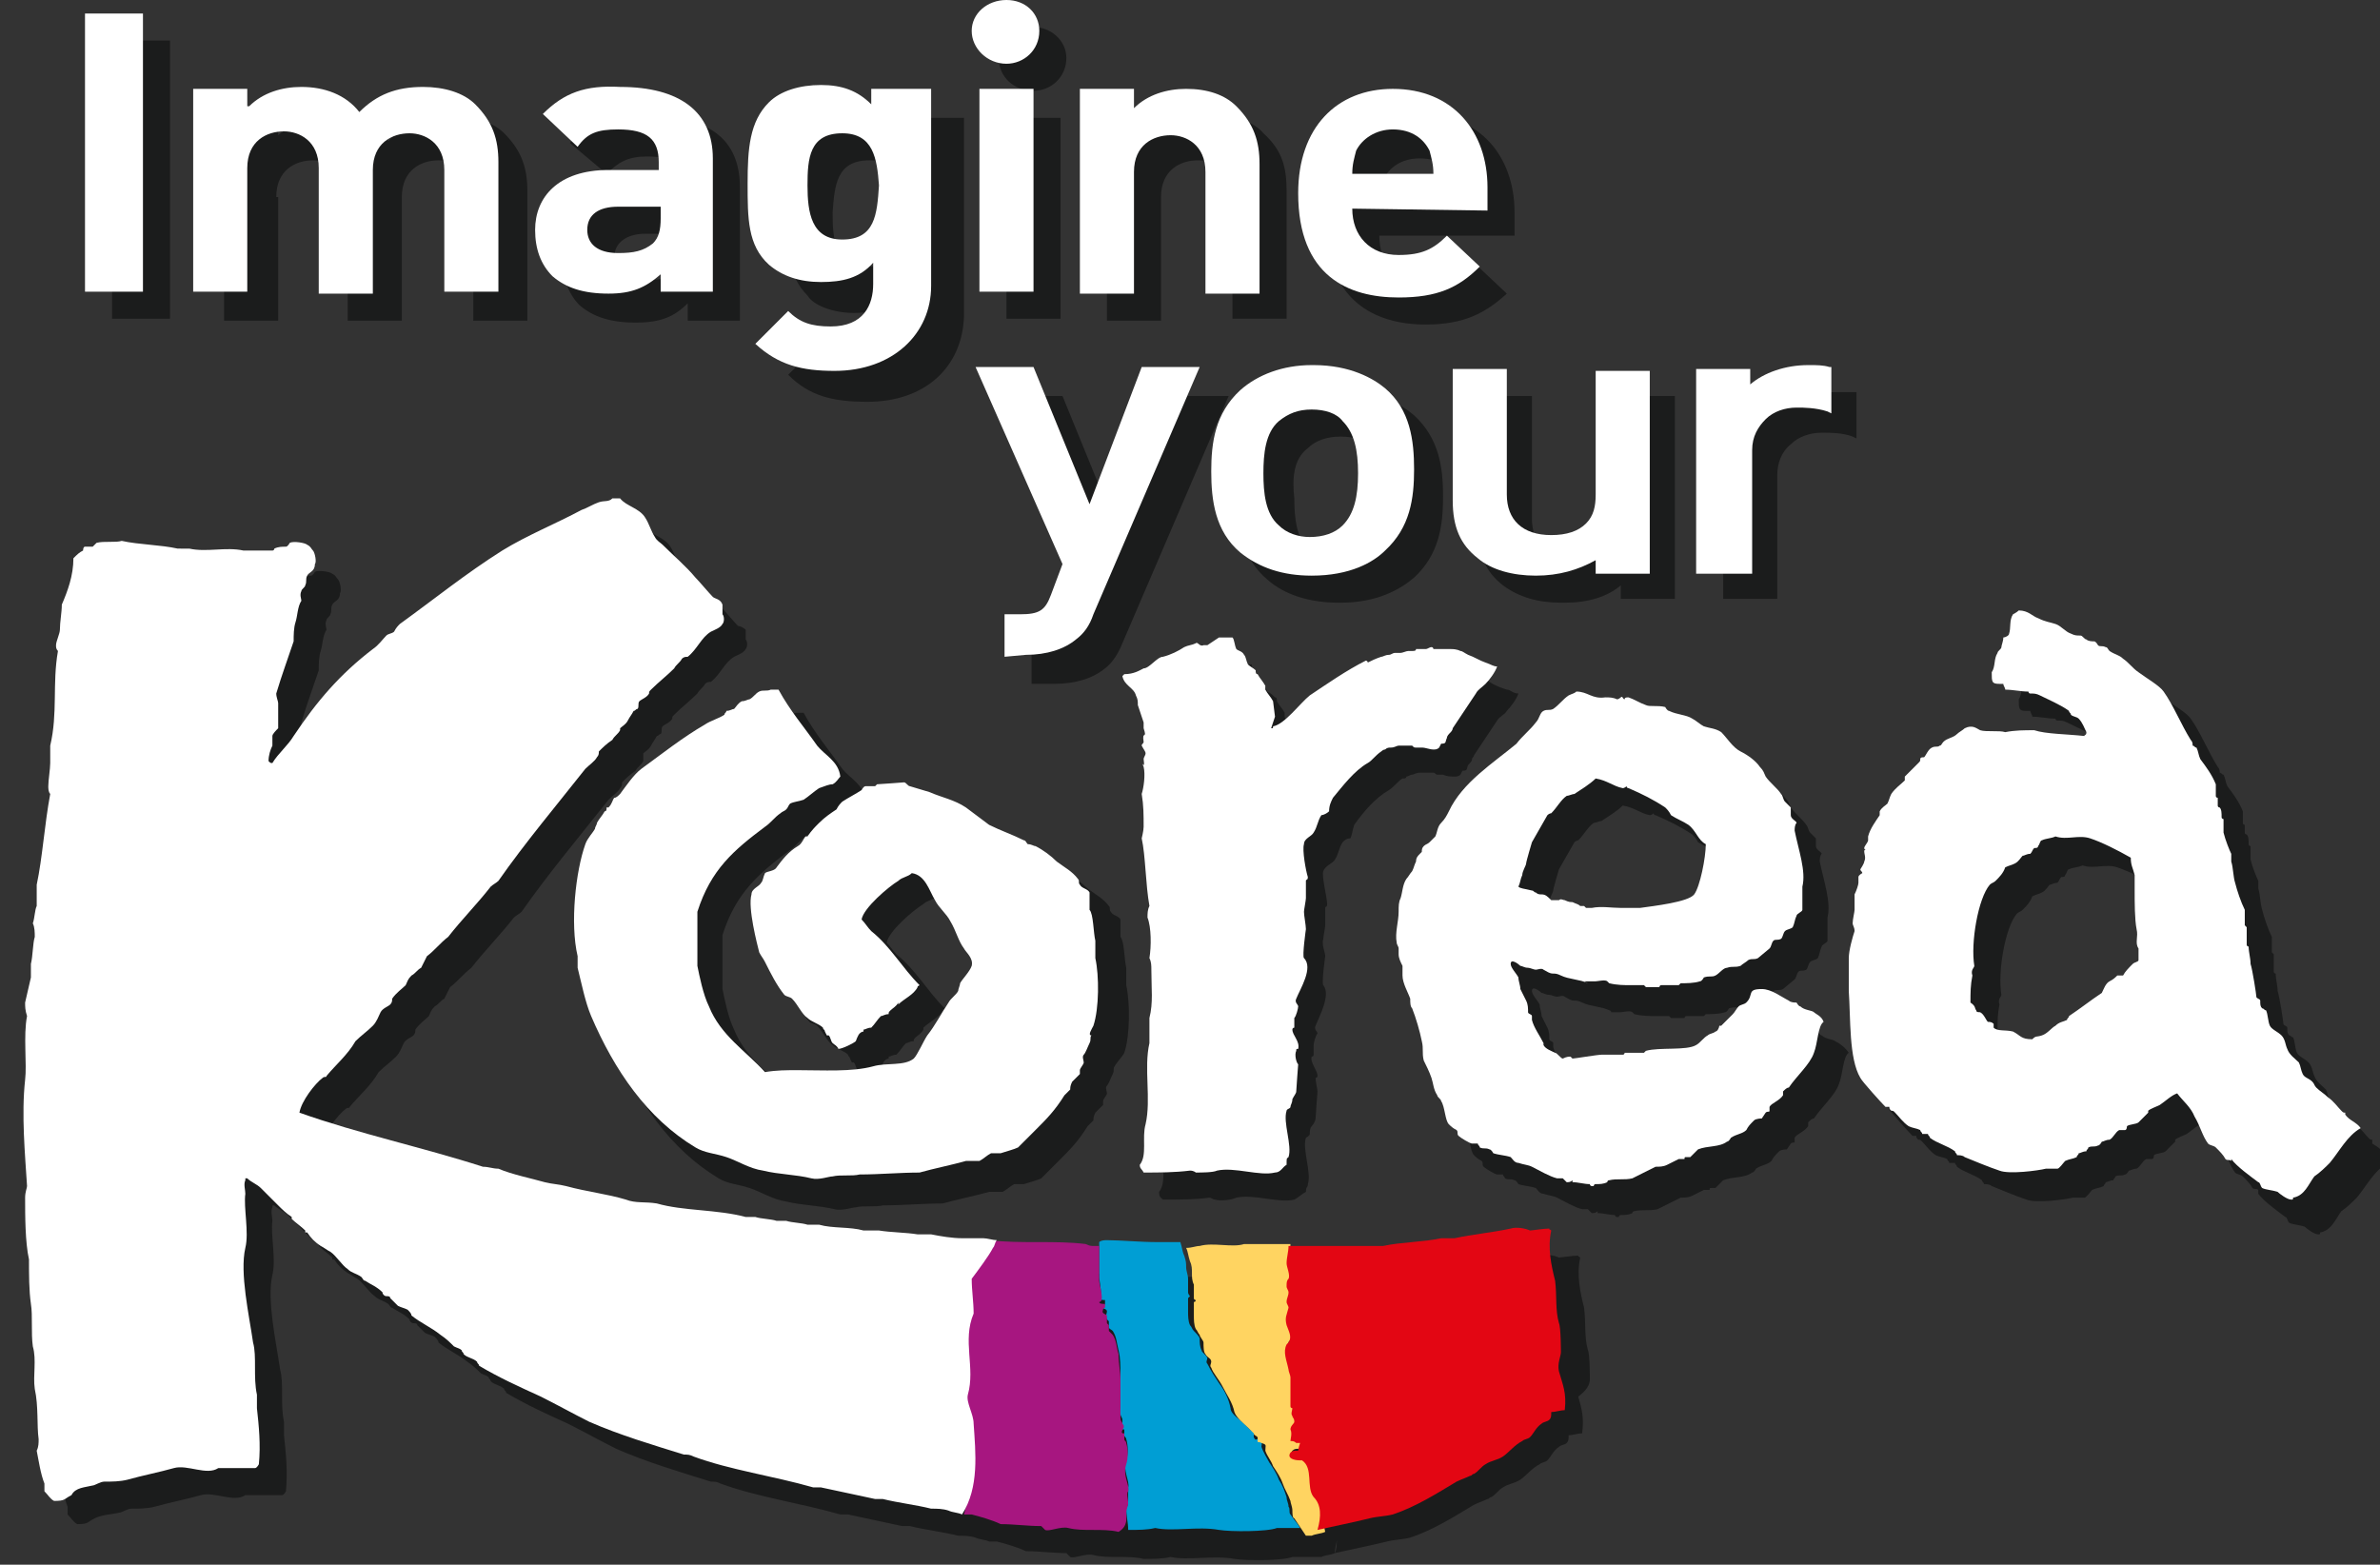
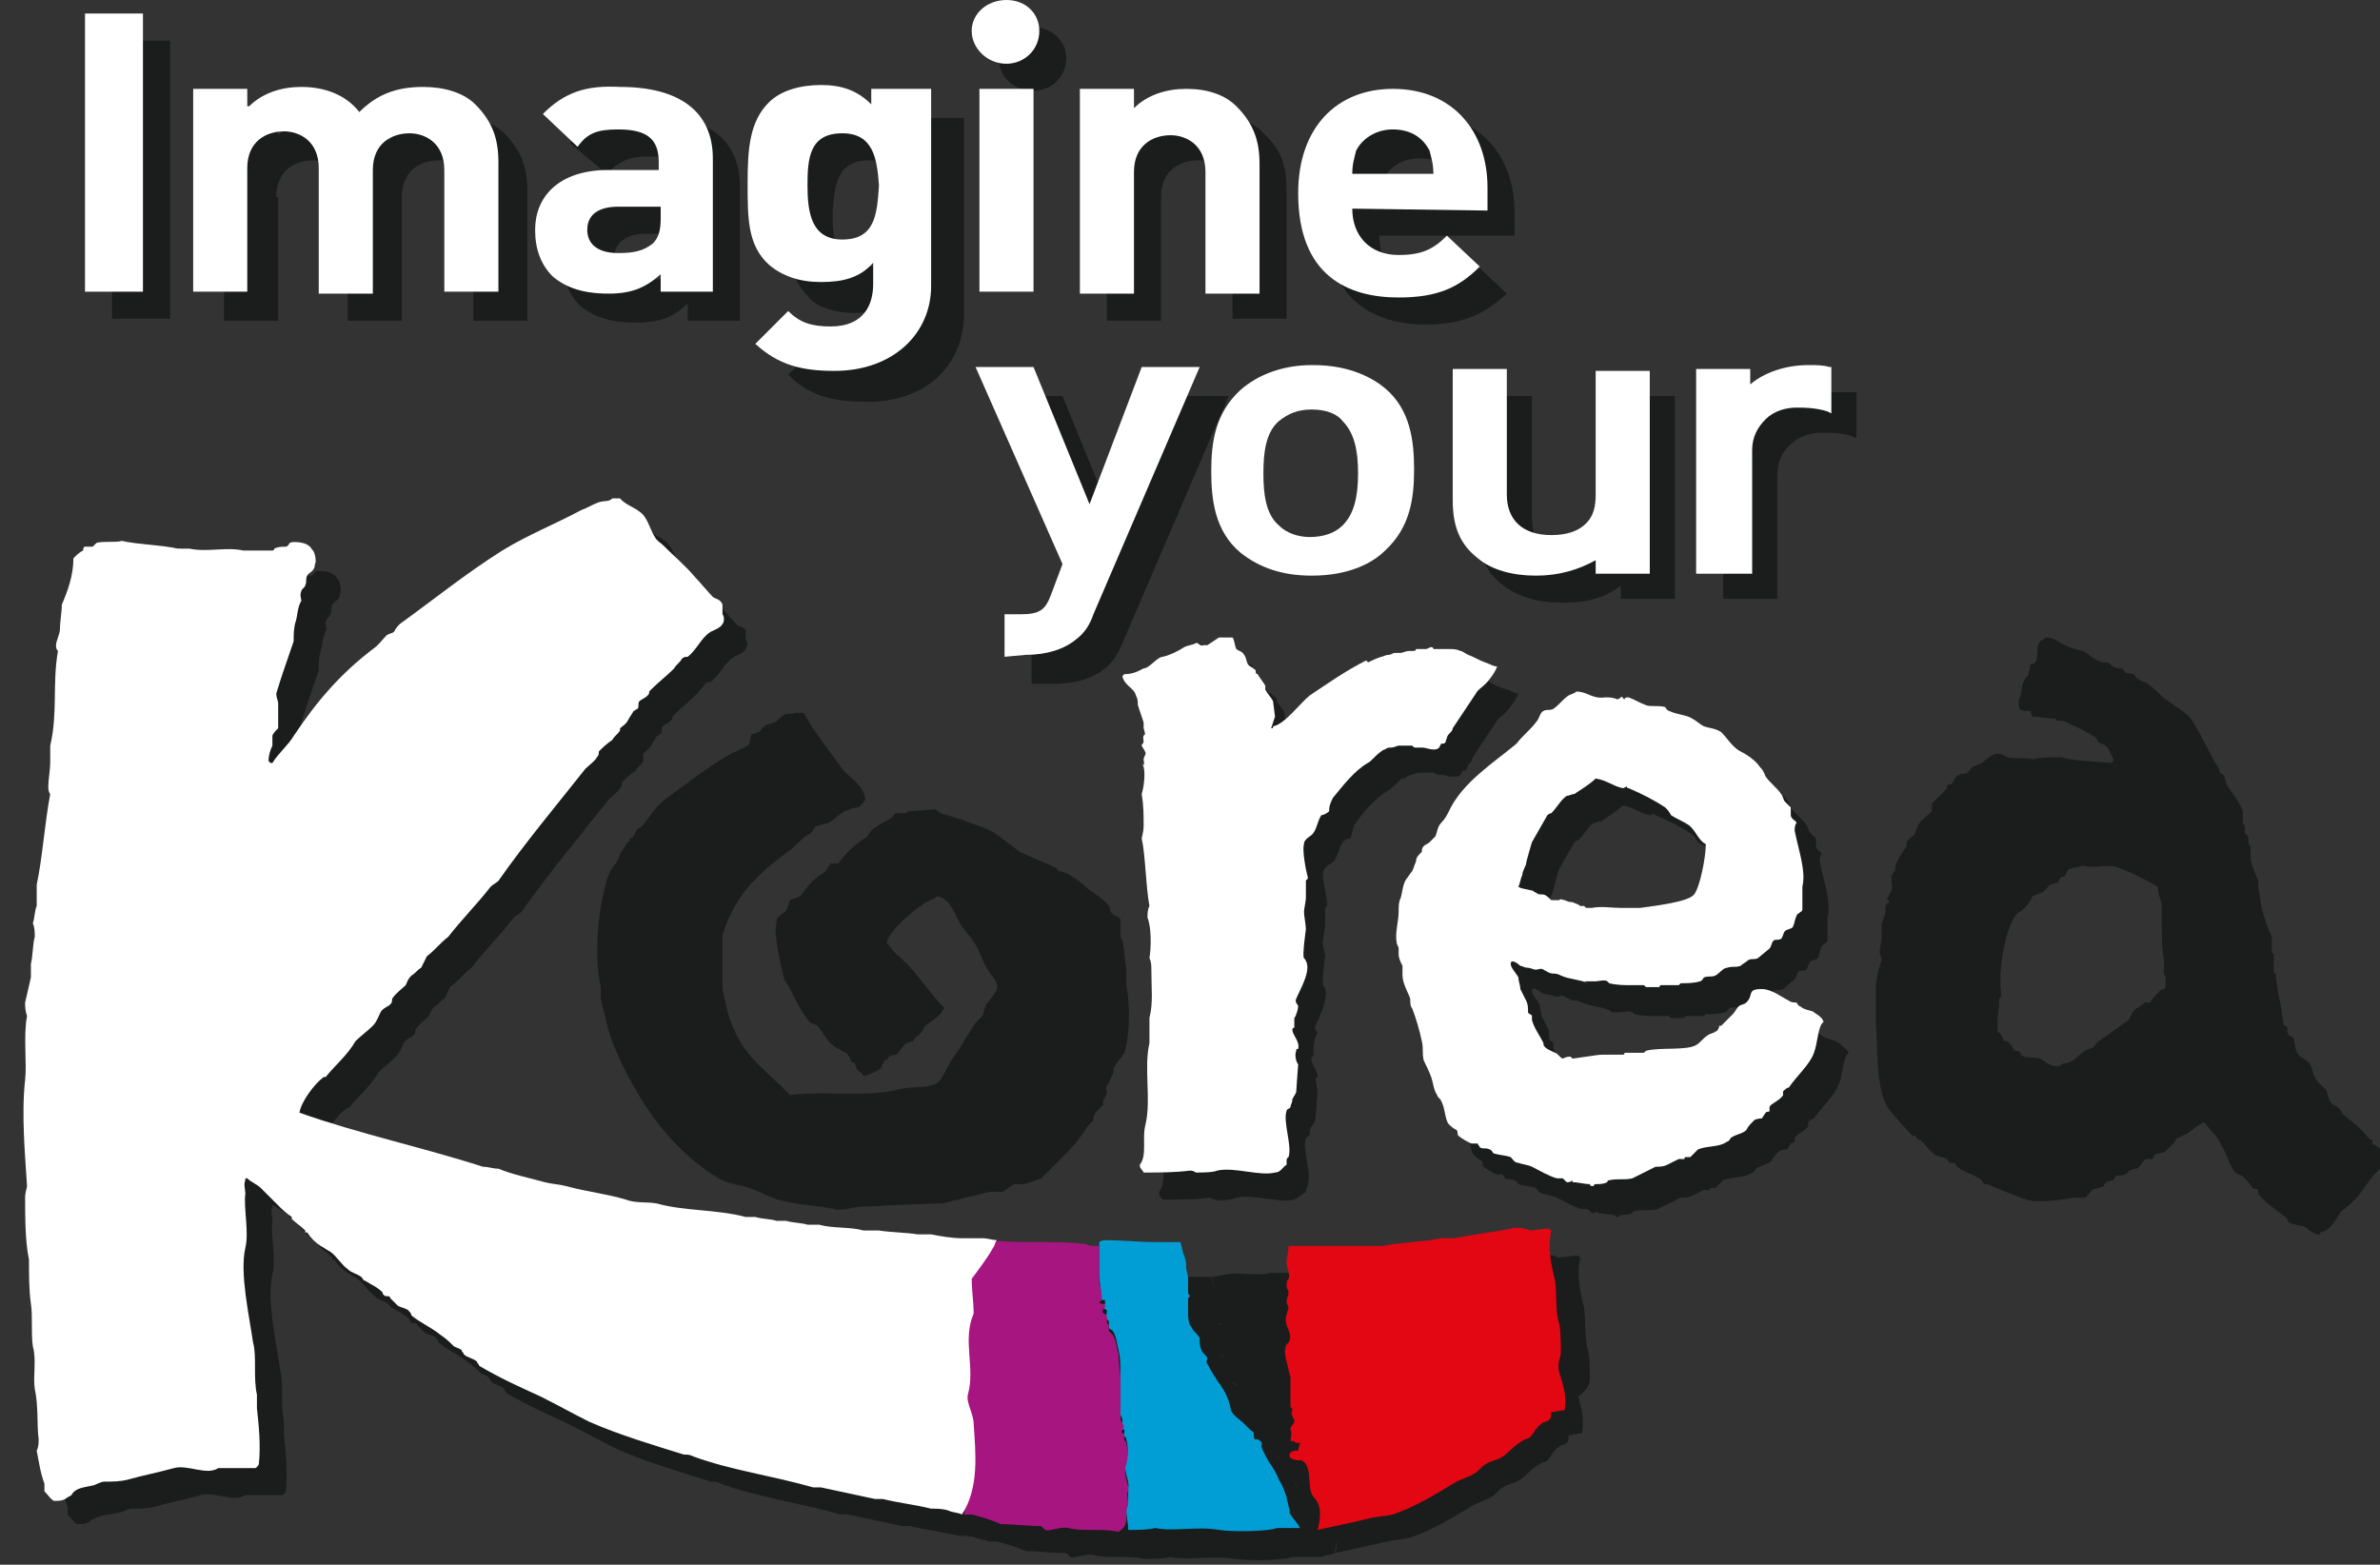
<svg xmlns="http://www.w3.org/2000/svg" version="1.1" id="Capa_1" x="0px" y="0px" viewBox="0 0 123.2 81" style="enable-background:new 0 0 123.2 81;" xml:space="preserve">
  <rect x="0" y="0" width="123.2" height="81" fill="#333333" stroke="none" />
  <style type="text/css">
	.st0{opacity:0.47;}
	.st1{fill:#010202;}
	.st2{fill:#009ED4;}
	.st3{fill:#A71680;}
	.st4{fill:#FFD461;}
	.st5{fill:#E30613;}
	.st6{fill:#FFFFFF;}
</style>
  <g class="st0">
    <path class="st1" d="M82.3,71.4c0,0,0-1.3-0.1-1.5c-0.2-0.7-0.1-1.4-0.2-2.2c-0.2-0.8-0.4-1.7-0.2-2.6c-0.1-0.1-0.1,0-0.1-0.1   c-0.3,0-0.9,0.1-1,0.1c-0.2-0.1-0.7-0.2-1-0.1c-0.9,0.2-2,0.3-2.9,0.5H76c-0.9,0.2-2.1,0.2-3,0.4c-1.3,0-2.6,0-3.9,0   c-0.3,0-0.7,0-1,0c-0.5,0-1.1,0-1.6,0c-0.3,0-0.5,0-0.8,0c-0.6,0.2-1.6-0.1-2.3,0.1c-0.2,0-0.4,0.1-0.7,0.1   c0.1,0.2,0.1,0.4,0.2,0.7c0,0.1,0.1,0.2,0.1,0.3c0-0.1,0-0.2-0.1-0.3c-0.1-0.2-0.1-0.4-0.2-0.7c-0.4,0-0.8,0-1.2,0   c-0.9,0-1.9-0.1-2.6-0.1c-0.1,0-0.3,0-0.4,0.1c0,0,0,0,0,0c-0.1,0-0.2,0-0.3,0c-0.1,0-0.2,0-0.4-0.1c-1.6-0.2-3.3,0-4.9-0.2   c0,0,0,0,0,0c-0.2,0-0.5-0.1-0.7-0.1H51c-0.5,0-1.1-0.1-1.6-0.2h-0.7c-0.6-0.1-1.4-0.1-2-0.2h-0.8c-0.7-0.2-1.6-0.1-2.3-0.3h-0.6   c-0.3-0.1-0.8-0.1-1.1-0.2h-0.5c-0.3-0.1-0.8-0.1-1.1-0.2h-0.5c-1.5-0.4-3.2-0.3-4.6-0.7c-0.6-0.1-1.1,0-1.6-0.2   c-1-0.3-2-0.4-3.1-0.7c-0.4-0.1-0.7-0.1-1.1-0.2c-0.7-0.2-1.7-0.4-2.4-0.7c-0.3,0-0.5-0.1-0.8-0.1c-3.1-1-6.4-1.7-9.5-2.8   c0.1-0.6,0.8-1.5,1.2-1.8c0.1-0.1,0.2,0,0.2-0.1c0.5-0.6,1.1-1.1,1.5-1.8c0.3-0.3,0.6-0.5,0.9-0.8c0.2-0.2,0.3-0.5,0.4-0.7   c0.1-0.2,0.4-0.3,0.5-0.4c0.1-0.1,0.1-0.2,0.1-0.3c0.2-0.3,0.5-0.5,0.7-0.7c0.1-0.2,0.1-0.3,0.3-0.5c0.2-0.1,0.3-0.3,0.5-0.4   c0.1-0.2,0.2-0.4,0.3-0.6c0.4-0.3,0.7-0.7,1.1-1c0.7-0.9,1.5-1.7,2.2-2.6c0.1-0.1,0.3-0.2,0.4-0.3c1.4-2,3-3.9,4.5-5.8   c0.2-0.2,0.5-0.4,0.6-0.6c0.1-0.1,0.1-0.2,0.1-0.3c0.2-0.2,0.4-0.4,0.7-0.6c0.1-0.2,0.3-0.3,0.4-0.5V39c0.1-0.1,0.3-0.2,0.4-0.4   c0.1-0.2,0.2-0.3,0.3-0.5c0.1,0,0.1-0.1,0.2-0.1c0.1-0.1,0-0.3,0.1-0.4c0.1-0.1,0.4-0.2,0.5-0.4c0-0.1,0-0.1,0.1-0.2   c0.4-0.4,0.8-0.7,1.2-1.1c0.1-0.2,0.3-0.3,0.4-0.5c0.1-0.1,0.2-0.1,0.3-0.1c0.5-0.4,0.7-1,1.2-1.3c0.2-0.1,0.5-0.2,0.6-0.4   c0.1-0.1,0.1-0.4,0-0.5v-0.5c-0.1-0.1-0.3-0.2-0.4-0.2c-0.2-0.2-0.7-0.8-0.9-1c-0.5-0.6-1.1-1.1-1.7-1.7c-0.1-0.1-0.3-0.2-0.4-0.4   c-0.2-0.3-0.3-0.7-0.5-1c-0.3-0.5-1-0.6-1.3-1h-0.4c-0.2,0.2-0.4,0.1-0.7,0.2c-0.3,0.1-0.6,0.3-0.9,0.4c-1.3,0.7-2.8,1.3-4.1,2.1   c-1.9,1.2-3.5,2.5-5.3,3.8c-0.1,0.1-0.2,0.2-0.3,0.4c-0.1,0.1-0.3,0.1-0.4,0.2c-0.2,0.2-0.4,0.5-0.7,0.7c-1.7,1.3-2.9,2.7-4.1,4.5   c-0.3,0.5-0.8,0.9-1.1,1.4c-0.1,0-0.1,0-0.2-0.1c0-0.3,0.1-0.6,0.2-0.8v-0.5c0-0.1,0.2-0.3,0.3-0.4v-1.3c0-0.1-0.1-0.3-0.1-0.5   c0.3-1,0.6-1.8,0.9-2.7c0-0.3,0-0.7,0.1-1c0.1-0.3,0.1-0.8,0.3-1.1c0-0.1-0.1-0.3,0-0.5c0-0.1,0.2-0.2,0.2-0.3   c0.1-0.2,0-0.3,0.1-0.5c0.1-0.2,0.4-0.2,0.4-0.6c0.1-0.1,0-0.6-0.1-0.7c-0.1-0.1-0.1-0.2-0.3-0.3c-0.1-0.1-0.7-0.2-0.9-0.1   c0,0-0.1,0.2-0.2,0.2c-0.2,0-0.4,0-0.6,0.1c0,0,0,0.1-0.1,0.1c-0.5,0-1,0-1.5,0c-0.9-0.2-1.9,0.1-2.8-0.1h-0.7   c-0.9-0.2-2-0.2-2.9-0.4c-0.3-0.1-0.8-0.2-1.2-0.1c0,0-0.2,0.2-0.2,0.2H5.8c-0.1,0-0.1,0.2-0.1,0.2c-0.2,0.1-0.3,0.2-0.5,0.4   c0,0.9-0.3,1.7-0.6,2.4c0,0.4-0.1,0.9-0.1,1.3c0,0.2-0.2,0.6-0.2,0.8c0,0.1,0,0.2,0.1,0.3c-0.3,1.7,0,3.2-0.4,4.9v0.9   c0,0.3-0.1,0.9-0.1,1.2c0,0.1,0,0.3,0.1,0.4c-0.3,1.6-0.4,3.3-0.7,4.7v1.1C3.1,48.5,3,48.9,3,49.2c0.1,0.2,0.1,0.5,0.1,0.7   c-0.1,0.3-0.1,1-0.2,1.4v0.7c-0.1,0.4-0.2,0.9-0.3,1.3c0,0.2,0,0.4,0.1,0.7c-0.2,1,0,2.5-0.1,3.3c-0.2,1.8,0,3.9,0.1,5.5   c0,0.1-0.1,0.3-0.1,0.6c0,0.9,0,2.3,0.2,3.2c0,0.8,0,1.6,0.1,2.3c0.1,0.6,0,1.5,0.1,2.2c0.2,0.7,0,1.5,0.1,2.2   C3.3,74,3.2,75,3.2,75.7c0,0.2,0,0.4-0.1,0.6c0.1,0.5,0.2,1.2,0.4,1.7v0.4c0.2,0.2,0.3,0.4,0.5,0.5c0.6,0,0.5-0.1,0.9-0.3   c0.4-0.2,0.9-0.2,1.3-0.3c0.1,0,0.4-0.2,0.6-0.2c0.4,0,0.8,0,1.2-0.1c0.7-0.2,1.7-0.4,2.4-0.6c0.7-0.2,1.7,0.4,2.3,0h1.9   c0.1,0,0.2-0.2,0.2-0.2c0.1-1,0-2-0.1-2.9c0-0.2,0-0.5,0-0.7c-0.2-0.9,0-2-0.2-2.7c-0.2-1.4-0.7-3.6-0.4-4.9c0.2-0.8-0.1-2.1,0-2.8   c0-0.2-0.1-0.5,0-0.7v-0.1h0.1c0.2,0.2,0.5,0.3,0.7,0.5c0.3,0.3,0.6,0.6,0.9,0.9c0.2,0.2,0.4,0.4,0.7,0.6v0.1   c0.2,0.2,0.5,0.4,0.7,0.6v0.1h0.1c0.2,0.3,0.4,0.5,0.7,0.7c0.2,0.1,0.3,0.2,0.5,0.3c0.3,0.2,0.6,0.7,0.9,0.9   c0.2,0.2,0.4,0.2,0.7,0.4c0.1,0.1,0.1,0.2,0.2,0.2c0.3,0.2,0.6,0.3,0.9,0.6c0,0.1,0.1,0.2,0.2,0.2c0.1,0,0.2,0,0.2,0.1   c0.1,0.1,0.3,0.3,0.4,0.4c0.2,0.1,0.3,0.1,0.5,0.2c0.1,0.1,0.2,0.2,0.2,0.3c0.5,0.4,1,0.6,1.5,1c0.3,0.2,0.5,0.4,0.7,0.6   c0.2,0.1,0.3,0.1,0.4,0.2c0,0.1,0.1,0.1,0.1,0.2c0.2,0.2,0.5,0.2,0.7,0.4c0,0.1,0.1,0.1,0.1,0.2c1,0.6,2.1,1.1,3.2,1.6   c0.8,0.4,1.7,0.9,2.5,1.3c1.6,0.7,3.3,1.2,4.9,1.7c0.2,0,0.3,0,0.5,0.1c1.9,0.7,4.1,1,6.2,1.6h0.4c0.9,0.2,1.9,0.4,2.8,0.6h0.4   c0.8,0.2,1.7,0.3,2.5,0.5c0.3,0,0.6,0,0.9,0.1c0.2,0.1,0.5,0.1,0.7,0.2c0.4-1.4,0.2-3.2,0.1-4.7c0.1,1.5,0.3,3.3-0.1,4.7   c0,0,0,0,0,0h0.4c0.4,0.1,1.1,0.3,1.5,0.5c0.7,0,1.4,0.1,2.1,0.1c0,0,0.2,0.2,0.2,0.2c0.2,0.1,0.8-0.2,1.2-0.1   c0.4,0.1,0.8,0.1,1.3,0.1c0.4,0,0.9,0,1.3,0.1c0-0.1,0-0.2,0-0.2c0,0.1,0,0.2,0,0.2c0,0,0.1,0,0.1,0c0.4,0,0.9,0,1.3-0.1   c0.9,0.2,2.2-0.1,3.3,0.1c0.6,0.1,2.5,0.1,3-0.1c0.4,0,0.8,0,1.2,0v0c0.1,0,0.2,0,0.3,0c0.2-0.1,0.5-0.1,0.7-0.2   c0-0.3,0.1-0.5,0.1-0.7c0,0.2,0,0.5-0.1,0.7c0.9-0.2,1.9-0.4,2.7-0.6c0.4-0.1,0.8-0.1,1.2-0.2c1.2-0.4,2.3-1.1,3.3-1.7   c0.2-0.1,0.5-0.2,0.7-0.3c0.1,0,0.1-0.1,0.2-0.1c0.2-0.1,0.4-0.4,0.6-0.5c0.3-0.2,0.6-0.2,0.9-0.4c0.3-0.2,0.6-0.6,1-0.8   c0.1-0.1,0.3-0.1,0.4-0.2c0.2-0.2,0.3-0.5,0.6-0.7c0.1-0.1,0.3-0.1,0.4-0.2c0.1-0.1,0.1-0.2,0.1-0.4c0.2,0,0.5-0.1,0.7-0.1   c0.1-0.8,0-1.2-0.2-1.9C82.1,72,82.3,71.7,82.3,71.4z M51.7,69.5c0-0.6-0.1-1.2-0.1-1.8C51.6,68.3,51.7,68.9,51.7,69.5   c-0.6,1.4,0.1,2.8-0.3,4.2C51.8,72.3,51.1,70.9,51.7,69.5z M52.8,65.9c0,0.1-0.1,0.1-0.1,0.2C52.7,66,52.8,65.9,52.8,65.9z    M59.7,77.2c0.1-0.3,0.1-0.8,0-1.1C59.8,76.4,59.8,76.9,59.7,77.2z M59.5,75.2c0,0,0-0.1,0-0.1C59.5,75.1,59.5,75.2,59.5,75.2z    M59.4,73.9c0,0.1,0,0.1,0,0.2C59.5,74,59.4,73.9,59.4,73.9c0-0.4,0-0.7,0-1.1c0,0,0,0,0,0c0,0,0,0,0,0   C59.4,73.1,59.4,73.5,59.4,73.9z M58.9,70.4C58.9,70.4,58.9,70.4,58.9,70.4C58.9,70.4,58.9,70.4,58.9,70.4z M58.4,68.9   c0.1,0,0.2,0,0.2,0.1C58.6,68.9,58.5,68.9,58.4,68.9z M58.4,66.4c0,0.4,0,0.9,0,1.3c0,0.1,0.1,0.5,0.1,0.8c0-0.3-0.1-0.6-0.1-0.8   C58.3,67.3,58.4,66.8,58.4,66.4z M58.6,69.2C58.6,69.2,58.5,69.2,58.6,69.2c-0.1,0.1-0.1,0.1-0.1,0.2   C58.5,69.3,58.5,69.3,58.6,69.2C58.5,69.2,58.6,69.2,58.6,69.2z M58.7,69.9c0-0.1,0-0.2,0-0.4c0-0.1-0.2-0.1-0.2-0.2   c0,0.1,0.2,0.1,0.2,0.2C58.7,69.7,58.7,69.8,58.7,69.9c0,0,0.1,0.1,0.1,0.1c0,0,0,0.1,0,0.1c0,0,0-0.1,0-0.1   C58.8,70,58.7,70,58.7,69.9z M59.2,71.1c0,0.1,0,0.3,0.1,0.4c0,0,0,0,0,0.1c0,0,0,0,0-0.1C59.2,71.3,59.2,71.2,59.2,71.1z    M59.4,74.3c0-0.1,0-0.1,0-0.2C59.5,74.2,59.5,74.3,59.4,74.3c0,0.1-0.1,0.3,0,0.4C59.4,74.6,59.4,74.5,59.4,74.3z M59.5,75.6   C59.5,75.6,59.4,75.6,59.5,75.6c-0.1-0.2-0.1-0.2-0.1-0.2C59.4,75.4,59.4,75.4,59.5,75.6C59.4,75.6,59.5,75.6,59.5,75.6   c0,0.1,0,0.2,0,0.3C59.5,75.8,59.5,75.7,59.5,75.6z M59.7,79.7c0,0.1,0,0.3,0,0.4C59.7,80,59.7,79.8,59.7,79.7z M68.8,76.9   C68.8,76.9,68.8,76.9,68.8,76.9c-0.2,0-0.4-0.1-0.5-0.1C68.4,76.9,68.6,76.9,68.8,76.9C68.8,76.9,68.8,76.9,68.8,76.9z M68.2,75.3   c0-0.1,0.1-0.1,0.1-0.2C68.2,75.1,68.2,75.2,68.2,75.3z M68.4,74.9C68.4,74.9,68.4,74.9,68.4,74.9c0-0.1,0-0.1,0-0.1   C68.4,74.8,68.4,74.9,68.4,74.9C68.4,74.9,68.4,74.9,68.4,74.9z M68.3,74.4c0-0.1,0-0.2,0-0.3C68.3,74.3,68.3,74.4,68.3,74.4z    M68,68.8C68,68.8,68,68.8,68,68.8C68,68.8,68,68.8,68,68.8z M68.1,70.2c0,0,0,0.1,0,0.1C68.1,70.3,68.1,70.3,68.1,70.2z    M67.9,67.7c0,0,0,0.1,0,0.1c0,0.1,0,0.1,0.1,0.1c0,0-0.1-0.1-0.1-0.1C67.9,67.8,67.9,67.8,67.9,67.7z M68.1,72.1   c0,0.1,0.1,0.2,0.1,0.4C68.1,72.3,68.1,72.2,68.1,72.1c-0.1-0.4-0.2-0.7-0.2-1C67.9,71.4,68,71.7,68.1,72.1z M63.1,68.5   C63.1,68.5,63.1,68.5,63.1,68.5c0.1,0.1,0.1,0.1,0.1,0.1C63.1,68.6,63.1,68.6,63.1,68.5C63.1,68.5,63.1,68.5,63.1,68.5z M63,67.8   c0-0.1,0-0.1,0-0.2C63,67.6,63,67.7,63,67.8c0,0.2,0,0.3,0,0.5c0,0,0,0.1,0,0.1c0,0,0-0.1,0-0.1C63,68.1,63,67.9,63,67.8z    M63.2,70.1c-0.1-0.1-0.1-0.3-0.1-0.4C63.1,69.8,63.1,70,63.2,70.1c0.1,0.1,0.1,0.2,0.2,0.3c0,0,0,0,0,0.1c0,0,0-0.1,0-0.1   C63.3,70.3,63.2,70.2,63.2,70.1z M64.6,73.1c-0.2-0.3-0.4-0.6-0.6-1c-0.1-0.1,0-0.2,0-0.3c-0.1-0.2-0.3-0.3-0.3-0.4   c0-0.1,0-0.1,0-0.2c0,0.1,0,0.1,0,0.2c0.1,0.2,0.3,0.2,0.3,0.4c0,0.1-0.1,0.2,0,0.3C64.2,72.5,64.4,72.8,64.6,73.1   c0.2,0.4,0.5,0.8,0.6,1.3c0,0.1,0,0.1,0.1,0.2c0-0.1-0.1-0.1-0.1-0.2C65.1,73.9,64.9,73.5,64.6,73.1z M66.2,75.5   c0,0-0.1-0.1-0.1-0.1C66.1,75.4,66.2,75.4,66.2,75.5c0,0,0.1,0.1,0.1,0.1C66.3,75.5,66.3,75.5,66.2,75.5z M66.5,75.9   C66.5,75.9,66.5,75.9,66.5,75.9C66.5,75.9,66.5,75.9,66.5,75.9z M68.2,79.4c0-0.2-0.1-0.3-0.1-0.5c-0.1-0.3-0.2-0.6-0.4-0.9   c-0.1-0.3-0.3-0.6-0.5-0.9c-0.1-0.2-0.3-0.5-0.4-0.8c0-0.2,0-0.2-0.1-0.3c0.1,0.1,0.1,0.1,0.1,0.3c0.1,0.3,0.3,0.5,0.4,0.8   c0.2,0.3,0.4,0.6,0.5,0.9c0.1,0.3,0.3,0.6,0.4,0.9C68.1,79.1,68.1,79.2,68.2,79.4c0,0.1,0,0.4,0.1,0.4   C68.2,79.7,68.2,79.5,68.2,79.4z" />
    <polygon class="st1" points="8.8,2.1 5.8,2.1 5.8,16.5 8.8,16.5  " />
    <path class="st1" d="M14.3,10.2c0-1.4,1-1.9,1.9-1.9c0.9,0,1.8,0.5,1.8,1.9v6.4h2.8v-6.4c0-1.4,1-1.9,1.9-1.9   c0.9,0,1.8,0.5,1.8,1.9v6.4h2.8l0-6.7c0-1.2-0.3-2.1-1.2-3c-0.6-0.6-1.6-0.9-2.7-0.9c-1.4,0-2.4,0.4-3.3,1.3   c-0.7-0.9-1.7-1.3-3-1.3c-1,0-2,0.4-2.7,1V6.1h-2.8v10.5h2.8V10.2z" />
    <path class="st1" d="M32.9,10.3c-2.6,0-3.8,1.4-3.8,3.1c0,0.9,0.3,1.8,0.9,2.4c0.7,0.6,1.6,0.9,2.9,0.9c1.3,0,2-0.3,2.7-1v0.9h2.7   l0-6.9c0-2.5-1.6-3.7-4.8-3.7c-1.9,0-2.9,0.3-4,1.4L31.4,9c0.6-0.6,1.1-0.9,2.1-0.9c1.5,0,2.1,0.5,2.1,1.7v0.5H32.9z M35.6,12.7   c0,0.6-0.1,1.1-0.4,1.3c-0.5,0.4-1,0.5-1.8,0.5c-1.1,0-1.6-0.5-1.6-1.2c0-0.7,0.6-1.2,1.6-1.2h2.2V12.7z" />
    <path class="st1" d="M44.2,16.2c1.1,0,1.9-0.3,2.7-1l0,1.1c0,1.1-0.6,2.2-2.2,2.2c-0.9,0-1.6-0.2-2.2-0.8l-1.7,1.7   c1.1,1.1,2.3,1.4,4.1,1.4c3,0,4.9-1.8,5-4.4V6.1h-2.8v0.9c-0.7-0.7-1.5-1-2.6-1c-1.1,0-2.1,0.3-2.7,0.9c-1.1,1-1.1,2.3-1.1,4.2   c0,1.8,0.1,3.2,1.1,4.2C42.1,15.8,43.1,16.2,44.2,16.2z M45,8.3c1.7,0,1.8,1.3,1.8,2.7c0,1.4-0.2,2.8-1.9,2.8   c-1.7,0-1.8-1.4-1.8-2.8C43.2,9.6,43.3,8.3,45,8.3z" />
    <path class="st1" d="M53.5,4.7c0.9,0,1.7-0.7,1.7-1.7c0-0.9-0.8-1.6-1.7-1.6c-1,0-1.8,0.7-1.8,1.6C51.7,4,52.5,4.7,53.5,4.7z" />
-     <polygon class="st1" points="54.9,6.1 52.1,6.1 52.1,16.5 54.9,16.5  " />
    <path class="st1" d="M60.1,10.2c0-1.4,1-1.9,1.9-1.9c0.9,0,1.9,0.5,1.8,1.9l0,6.3h2.8V9.9c0-1.2-0.2-2.1-1.2-3   C64.9,6.3,64,6,62.8,6c-1,0-2,0.3-2.7,1V6.1h-2.8v10.5h2.8V10.2z" />
    <path class="st1" d="M73.8,16.8c2,0,3.1-0.6,4.2-1.6l-1.7-1.6c-0.7,0.7-1.3,1-2.5,1c-1.6,0-2.4-1-2.4-2.4l7,0V11   c0-2.9-1.8-5.1-4.9-5.1c-2.9,0-4.9,1.9-4.9,5.4C68.6,15.6,71.2,16.8,73.8,16.8z M71.6,9.3c0.3-0.6,0.9-1.1,1.9-1.1   c1,0,1.6,0.5,1.9,1.1c0.2,0.4,0.2,0.7,0.3,1.1l-4.2,0C71.4,9.9,71.5,9.6,71.6,9.3z" />
    <path class="st1" d="M54.2,33.2l-0.8,0l0,2.2l1.2,0c1.1,0,2-0.3,2.6-0.8c0.4-0.3,0.7-0.8,0.9-1.3l5.5-12.8h-3l-2.7,7.1l-2.9-7.1h-3   l4.5,10.2l-0.6,1.6C55.5,33,55.2,33.2,54.2,33.2z" />
-     <path class="st1" d="M65.6,30c0.9,0.8,2.2,1.2,3.7,1.2h0.1c1.9,0,3.1-0.7,3.8-1.3c1.3-1.2,1.5-2.7,1.5-4.2c0-1.5-0.2-3-1.5-4.2   c-0.7-0.6-1.8-1.2-3.7-1.2h-0.1c-1.5,0-2.8,0.5-3.7,1.3c-1.3,1.2-1.5,2.7-1.5,4.2C64.1,27.4,64.3,28.9,65.6,30z M67.7,23.2   c0.4-0.4,1-0.6,1.7-0.6h0c0.7,0,1.2,0.2,1.7,0.5c0.6,0.5,0.8,1.5,0.8,2.7c0,1.2-0.1,2.1-0.8,2.7c-0.4,0.4-1,0.6-1.7,0.6   c-0.6,0-1.2-0.2-1.6-0.6c-0.7-0.6-0.8-1.7-0.8-2.7C66.9,24.9,66.9,23.8,67.7,23.2z" />
    <path class="st1" d="M76.5,20.5v6.8c0,1.4,0.4,2.3,1.3,3c0.8,0.6,1.8,0.9,3,0.9H81c1.2,0,2.2-0.3,2.9-0.9V31h2.8V20.5h-2.8V27   c0,0.6-0.2,1.1-0.5,1.5c-0.4,0.4-1,0.6-1.8,0.6c-1.4,0-2.2-0.8-2.3-2.1v-6.5H76.5z" />
    <path class="st1" d="M95,20.3L95,20.3c-1.2,0-2.3,0.4-3,1v-0.8h-2.8V31H92v-6.4c0-0.6,0.2-1.2,0.7-1.6c0.4-0.4,1-0.6,1.6-0.6h0.1   c0.3,0,1,0,1.5,0.2l0.2,0.1v-2.4l-0.1,0C95.7,20.3,95.4,20.3,95,20.3z" />
    <path class="st1" d="M69.1,44.5c0.2-0.3,0.2-0.6,0.4-0.9c0.1-0.1,0.2-0.2,0.4-0.2c0.1-0.2,0.1-0.4,0.2-0.7c0.5-0.7,1.1-1.4,1.8-1.8   c0.3-0.2,0.5-0.5,0.7-0.6c0.1,0,0.2,0,0.2-0.1c0.1,0,0.2-0.1,0.3-0.1c0.1,0,0.2-0.1,0.4-0.1c0.1,0,0.2,0,0.4,0c0.1,0,0.2,0,0.3,0   c0.1,0,0.1,0.1,0.2,0.1c0.1,0,0.2,0,0.3,0c0.2,0.1,0.4,0.1,0.6,0.1c0.1,0,0.2,0,0.3-0.1c0,0,0.1-0.2,0.1-0.2c0.3,0,0.2-0.1,0.3-0.3   c0.1-0.1,0.2-0.2,0.2-0.3c0-0.1,0.1-0.1,0.1-0.2c0.4-0.6,0.8-1.2,1.2-1.8c0.1-0.2,0.4-0.3,0.5-0.5c0.2-0.2,0.5-0.6,0.6-0.9   c-0.3,0-0.4-0.2-0.6-0.2c-0.3-0.1-0.6-0.2-0.9-0.4c-0.1-0.1-0.2-0.2-0.4-0.2c-0.1-0.1-0.3-0.1-0.5-0.1c-0.2,0-0.3,0-0.5,0   c-0.1,0-0.3,0-0.4,0c-0.1,0-0.1-0.1-0.1-0.1c-0.1,0-0.3,0.1-0.3,0.1c-0.1,0-0.3,0-0.5,0c-0.1,0-0.1,0.1-0.2,0.1c-0.1,0-0.1,0-0.2,0   c-0.1,0-0.3,0.1-0.4,0.1c-0.1,0-0.2,0-0.3,0c-0.1,0-0.2,0.1-0.3,0.1c-0.1,0-0.2,0.1-0.4,0.1c-0.2,0.1-0.5,0.2-0.7,0.3   c0,0-0.1,0-0.1-0.1c-1,0.5-2,1.1-2.9,1.8c-0.5,0.4-1.3,1.5-1.9,1.6c-0.1,0.1,0,0-0.1,0.1L67,38.5l-0.1-0.8   c-0.1-0.2-0.4-0.5-0.4-0.6v-0.2c-0.1-0.2-0.3-0.4-0.4-0.6c0-0.1,0-0.2-0.1-0.2c-0.1-0.1-0.2-0.2-0.4-0.3c-0.1-0.2-0.1-0.4-0.2-0.5   c-0.1-0.1-0.3-0.1-0.4-0.3c-0.1-0.2-0.2-0.4-0.2-0.6c-0.2,0-0.5,0-0.7,0c0,0-0.6,0.4-0.6,0.4h-0.2c-0.1,0.1-0.2-0.2-0.4-0.1   c-0.2,0.1-0.4,0.1-0.6,0.2c-0.3,0.1-0.7,0.4-1.1,0.5c-0.3,0-0.7,0.5-1,0.6c-0.2,0.1-0.5,0.2-1,0.3c0,0.1,0,0-0.1,0.1   c0.1,0.4,0.5,0.6,0.7,1c0,0.2,0,0.3,0.1,0.5c0.1,0.3,0.2,0.6,0.3,0.9v0.3c0.2,0.5-0.1,0.1,0,0.7c0,0.2-0.1,0.2-0.1,0.2   c0,0.1,0.2,0.2,0.2,0.4c0,0.1,0,0.2-0.1,0.3c0.2,0.7-0.1-0.1,0,0.4c0.1,0.4,0,1.1-0.1,1.4c0,0.6,0,1.1,0.1,1.7   c0,0.1-0.1,0.5-0.1,0.6c0.2,0.9,0.2,2.4,0.4,3.5c0,0.2,0,0.4-0.1,0.6c0.1,0.6,0.2,1.5,0.1,2.1c0,0.2,0,0.4,0.1,0.6   c0,1,0.1,1.7-0.1,2.5v1.3c-0.3,1.3,0.1,2.9-0.2,4.2c-0.2,0.7,0.1,1.6-0.3,2.1c0,0.3,0.1,0.3,0.2,0.4c0.9,0,1.7,0,2.4-0.1   c0.1,0,0.2,0.1,0.3,0.1c0.3,0.1,0.9,0,1.1-0.1c0.9-0.2,2.2,0.3,3,0.1c0.2-0.1,0.4-0.3,0.6-0.4c0-0.3,0.1-0.2,0.1-0.4   c0.2-0.6-0.3-1.8-0.1-2.4c0,0,0.2-0.1,0.2-0.2c0-0.1,0-0.3,0.1-0.4c0.1-0.1,0.2-0.3,0.2-0.4c0-0.1,0.1-1.4,0.1-1.4   c0-0.1-0.1-0.5-0.1-0.7c0,0,0.1,0,0.1-0.1c0-0.3-0.4-0.7-0.3-1c0,0,0.1,0,0.1-0.1v-0.5c0-0.1,0.1-0.5,0.2-0.6   c0-0.1-0.2-0.2-0.1-0.4c0.2-0.5,0.8-1.6,0.4-2.1c-0.1-0.1,0.1-1.5,0.1-1.5c0-0.2-0.2-0.6-0.1-0.9c0-0.1,0.1-0.6,0.1-0.7V47   c0-0.1,0.1,0,0.1-0.2c0-0.3-0.3-1.5-0.2-1.7C68.6,44.8,69,44.7,69.1,44.5z" />
    <path class="st1" d="M122.8,59.2V59c-0.1,0-0.1,0-0.2-0.1c-0.2-0.2-0.4-0.5-0.7-0.7c-0.2-0.2-0.4-0.3-0.6-0.5   c-0.1-0.1-0.1-0.2-0.2-0.3c-0.2-0.2-0.4-0.2-0.5-0.4c-0.1-0.2-0.1-0.4-0.2-0.6c-0.2-0.2-0.5-0.4-0.6-0.7c-0.1-0.2-0.1-0.5-0.3-0.7   c-0.2-0.2-0.5-0.3-0.6-0.5c-0.1-0.2-0.1-0.6-0.2-0.8c-0.1,0-0.1-0.1-0.2-0.1c-0.1-0.1-0.1-0.2-0.1-0.4c0-0.1-0.2-0.1-0.2-0.2   c0-0.1-0.2-1.4-0.3-1.7c0-0.3-0.1-0.6-0.1-0.9c0,0-0.1,0-0.1-0.1v-0.9l-0.1-0.1v-0.8c-0.2-0.4-0.4-1-0.5-1.4   c-0.1-0.3-0.1-0.8-0.2-1.1v-0.4c-0.1-0.2-0.3-0.7-0.4-1.1v-0.7c0,0-0.1,0-0.1-0.1c0-0.2,0-0.4-0.1-0.5c0,0-0.1,0-0.1-0.1v-0.4   c0,0-0.1,0-0.1-0.1v-0.6c-0.2-0.5-0.5-0.9-0.8-1.3c-0.1-0.2-0.1-0.4-0.2-0.6c-0.1,0-0.1-0.1-0.2-0.1c0-0.1,0-0.2-0.1-0.3   c-0.5-0.8-0.9-1.8-1.4-2.5c-0.2-0.3-0.9-0.7-1.3-1c-0.3-0.2-0.5-0.5-0.8-0.7c-0.2-0.2-0.4-0.2-0.7-0.4c-0.1-0.1-0.1-0.2-0.2-0.2   c-0.2-0.1-0.3,0-0.4-0.1c0,0-0.1-0.2-0.2-0.2c-0.1,0-0.3,0-0.4-0.1c-0.1,0-0.2-0.2-0.3-0.2c-0.2,0-0.3,0-0.5-0.1   c-0.3-0.1-0.5-0.4-0.8-0.5c-0.3-0.1-0.5-0.1-0.9-0.3c-0.3-0.1-0.5-0.4-1-0.4c-0.1,0.1-0.3,0.2-0.3,0.2c-0.2,0.3-0.1,0.7-0.2,1   c0,0.1-0.2,0.2-0.3,0.2c0,0.2-0.1,0.4-0.1,0.5c0,0.1-0.2,0.2-0.2,0.3c-0.2,0.3-0.1,0.7-0.3,1c0,0.5,0,0.6,0.4,0.6h0.2   c0,0.1,0.1,0.2,0.1,0.3c0.4,0,0.8,0.1,1.2,0.1c0,0,0,0.1,0.1,0.1c0.2,0,0.3,0,0.5,0.1c0.4,0.2,1.1,0.5,1.5,0.8   c0,0.1,0.1,0.1,0.1,0.2c0.1,0.1,0.3,0.1,0.4,0.2c0.2,0.2,0.3,0.5,0.4,0.7c0,0.2-0.1,0.1-0.1,0.2c-0.9-0.1-2-0.1-2.6-0.3   c-0.5,0-1,0-1.5,0.1c-0.3-0.1-1,0-1.3-0.1c-0.2-0.1-0.4-0.3-0.8-0.1c-0.1,0.1-0.3,0.2-0.4,0.3c-0.2,0.2-0.5,0.2-0.7,0.4   c-0.1,0.1-0.1,0.2-0.2,0.2c-0.1,0.1-0.2,0-0.4,0.1c-0.2,0.1-0.3,0.4-0.4,0.5c-0.1,0-0.2,0-0.2,0.1c0,0.1,0,0.1-0.1,0.2   c-0.2,0.2-0.5,0.5-0.7,0.7V42c-0.2,0.2-0.5,0.4-0.7,0.7c-0.1,0.2-0.1,0.3-0.2,0.5c-0.1,0.1-0.3,0.2-0.4,0.4v0.2   c-0.2,0.3-0.5,0.7-0.6,1.1V45c0,0.1-0.2,0.3-0.2,0.4c0,0,0,0.1,0.1,0.1c-0.1,0-0.1,0-0.1,0.1c0,0.1,0.1,0.3,0,0.5   c0,0.1-0.2,0.4-0.2,0.4c0,0.1,0.1,0.1,0.1,0.2c0,0-0.2,0.1-0.2,0.2v0.3c0,0.1-0.1,0.4-0.2,0.6v0.8c0,0.1-0.1,0.5-0.1,0.7   c0,0.1,0.1,0.2,0.1,0.4c-0.1,0.3-0.3,1-0.3,1.4v1.7c0.1,1.4,0,3.5,0.6,4.5c0.1,0.2,1.1,1.3,1.3,1.5h0.2c0,0.1,0,0.1,0.1,0.2   c0.1,0,0.1,0,0.2,0.1c0.2,0.2,0.4,0.5,0.7,0.7c0.2,0.1,0.4,0.1,0.6,0.2c0,0.1,0.1,0.1,0.1,0.2h0.3c0,0.1,0.1,0.1,0.1,0.2   c0.4,0.3,0.9,0.4,1.3,0.7c0,0.1,0.1,0.1,0.1,0.2c0.1,0,0.3,0,0.4,0.1c0.5,0.2,1.2,0.5,1.8,0.7c0.5,0.2,2,0,2.4-0.1h0.6   c0.1,0,0.3-0.3,0.4-0.4c0.2-0.1,0.4-0.1,0.6-0.2c0-0.1,0.1-0.1,0.1-0.2c0.1,0,0.2-0.1,0.4-0.1c0-0.1,0.1-0.1,0.1-0.2   c0.2-0.1,0.3,0,0.5-0.1c0.1,0,0.2-0.2,0.2-0.2c0.1,0,0.2-0.1,0.4-0.1c0.2-0.1,0.3-0.4,0.5-0.5h0.3c0.1,0,0.1-0.2,0.1-0.2   c0.1-0.1,0.5-0.1,0.6-0.2c0.1-0.1,0.4-0.4,0.5-0.5v-0.1c0.1-0.1,0.4-0.2,0.6-0.3c0.3-0.2,0.6-0.5,0.9-0.6c0.3,0.4,0.7,0.7,0.9,1.2   c0.3,0.5,0.4,1,0.7,1.4c0.1,0.1,0.3,0.1,0.4,0.2c0.2,0.2,0.4,0.4,0.5,0.6c0.1,0.1,0.2,0,0.3,0.1v0.2c0.3,0.4,1,0.9,1.4,1.2   c0.1,0,0.1,0.2,0.2,0.3c0.2,0.1,0.5,0.1,0.8,0.2c0.1,0.1,0.5,0.4,0.7,0.4c0.1,0,0.1,0,0.1-0.1c0.6-0.1,0.8-0.7,1.1-1.1   c0.3-0.2,0.6-0.5,0.8-0.7c0.5-0.6,0.9-1.4,1.6-1.8C123.4,59.5,123.1,59.4,122.8,59.2z M112.1,51.1c0,0.1-0.2,0.1-0.3,0.2   c-0.2,0.2-0.4,0.4-0.5,0.6c-0.1,0-0.2,0-0.3,0c-0.1,0.1-0.2,0.2-0.4,0.3c-0.2,0.1-0.3,0.4-0.4,0.6c-0.6,0.4-1.1,0.8-1.7,1.2   c0,0.1-0.1,0.1-0.1,0.2c-0.2,0.1-0.4,0.1-0.6,0.3c-0.2,0.1-0.4,0.4-0.7,0.5c-0.3,0.1-0.3,0-0.5,0.2c-0.6,0-0.6-0.2-1-0.4   c-0.4-0.1-0.8,0-1-0.2v-0.1c-0.1-0.1-0.2-0.1-0.3-0.1c-0.1-0.1-0.2-0.4-0.4-0.5c-0.1,0-0.2,0-0.2-0.1c-0.1-0.1,0-0.2-0.3-0.4   c0-0.5,0-0.9,0.1-1.4c-0.1-0.3,0.1-0.4,0.1-0.5c-0.2-1.2,0.2-3.5,0.8-4.2c0.1-0.1,0.2-0.1,0.3-0.2c0.2-0.2,0.4-0.4,0.5-0.7   c0.2-0.1,0.3-0.1,0.5-0.2c0.2-0.1,0.3-0.3,0.4-0.4c0.1,0,0.2-0.1,0.4-0.1c0.1-0.1,0.1-0.2,0.2-0.3c0.1,0,0.2,0,0.2-0.1   c0.1-0.1,0.1-0.3,0.2-0.3c0.2-0.1,0.5-0.1,0.7-0.2c0.6,0.2,1.2-0.1,1.8,0.1c0.6,0.2,1.4,0.6,2.1,1c0,0.4,0.1,0.5,0.2,0.9v0.8   c0,0.6,0,1.5,0.1,2c0.1,0.4-0.1,0.7,0.1,1V51.1z" />
    <path class="st1" d="M95,53.9c-0.1-0.1-0.5-0.1-0.7-0.3c-0.1,0-0.2-0.2-0.2-0.2c-0.1,0-0.3,0-0.4-0.1c-0.4-0.2-0.9-0.6-1.4-0.6   c-0.8,0-0.4,0.3-0.8,0.7c-0.1,0.1-0.3,0.1-0.4,0.2c-0.1,0.1-0.2,0.3-0.3,0.4c-0.2,0.2-0.4,0.4-0.6,0.6H90c0,0.1-0.1,0.3-0.2,0.3   c-0.1,0.1-0.3,0.1-0.4,0.2c-0.2,0.1-0.4,0.4-0.6,0.5c-0.5,0.3-1.9,0.1-2.6,0.3L86.2,56h-1c0,0,0,0.1-0.1,0.1H84   c-0.2,0-1.4,0.2-1.5,0.2c0,0-0.1-0.1-0.1-0.1c-0.1,0-0.2,0-0.4,0.1c-0.1,0-0.3-0.3-0.4-0.3c-0.2-0.1-0.5-0.2-0.6-0.4v-0.2   c-0.2-0.4-0.5-0.8-0.6-1.2V54c0-0.1-0.2-0.1-0.2-0.2c0-0.2,0-0.4-0.1-0.6c-0.1-0.2-0.2-0.4-0.3-0.6c0-0.2-0.1-0.4-0.1-0.6   c-0.1-0.2-0.4-0.5-0.4-0.7c0-0.3,0.4,0,0.5,0.1c0.1,0,0.2,0.1,0.4,0.1c0.1,0,0.3,0.1,0.4,0.1c0.1,0,0.3-0.1,0.4,0   c0.2,0.1,0.3,0.2,0.5,0.2c0.1,0,0.2,0,0.4,0.1c0.4,0.2,1,0.2,1.4,0.4c0,0,0.1,0,0.1,0.1c0.2,0,0.3,0,0.5,0c0.1,0,0.5-0.1,0.6,0   l0.1,0.1c0.4,0.1,0.8,0.1,1.1,0.1c0.2,0,0.5,0,0.7,0l0.1,0.1h0.7c0,0,0-0.1,0.1-0.1h0.9l0.1-0.1c0.3,0,0.7,0,1-0.1   c0.1,0,0.2-0.2,0.2-0.2c0.3-0.1,0.4,0,0.6-0.1c0.2-0.1,0.4-0.4,0.6-0.4c0.3-0.1,0.4,0,0.7-0.1c0.1-0.1,0.3-0.2,0.4-0.3   c0.2-0.1,0.3,0,0.5-0.1l0.6-0.5c0.1-0.1,0.1-0.3,0.2-0.4c0.1-0.1,0.2,0,0.4-0.1c0.1-0.1,0.1-0.3,0.2-0.4c0.1-0.1,0.3-0.1,0.4-0.2   c0.1-0.2,0.1-0.4,0.2-0.6c0-0.1,0.3-0.2,0.3-0.3v-1.2c0.2-0.8-0.2-1.9-0.4-2.9c0-0.1,0-0.3,0.1-0.4c0-0.1-0.3-0.2-0.3-0.4v-0.4   c-0.1-0.1-0.2-0.2-0.3-0.3c-0.1-0.1-0.1-0.3-0.2-0.4c-0.2-0.3-0.6-0.6-0.8-0.9c-0.1-0.2-0.1-0.3-0.3-0.5c-0.2-0.3-0.6-0.6-1-0.8   c-0.4-0.2-0.7-0.7-1-1c-0.3-0.2-0.6-0.2-0.9-0.3c-0.2-0.1-0.4-0.3-0.6-0.4c-0.3-0.2-0.8-0.2-1.2-0.4c-0.1,0-0.2-0.2-0.2-0.2   c-0.4-0.1-0.8,0-1-0.1c-0.3-0.1-0.6-0.3-0.9-0.4c-0.1,0-0.2,0-0.2,0.1c-0.1,0-0.1-0.2-0.2-0.1c0,0-0.1,0.1-0.2,0.1   c-0.2-0.1-0.4-0.1-0.6-0.1c-0.7,0.1-0.9-0.3-1.5-0.3c-0.1,0.1-0.2,0.1-0.4,0.2c-0.3,0.2-0.5,0.5-0.8,0.7c-0.2,0.1-0.3,0-0.5,0.1   c-0.2,0.1-0.2,0.4-0.4,0.6c-0.3,0.4-0.7,0.7-1,1.1c-1.2,1-2.8,2-3.5,3.5c-0.1,0.2-0.2,0.4-0.4,0.6c-0.2,0.2-0.2,0.5-0.3,0.7   c-0.1,0.1-0.2,0.2-0.3,0.3c-0.1,0.1-0.2,0.1-0.3,0.2c-0.1,0.1-0.1,0.2-0.1,0.3c0,0-0.1,0.1-0.1,0.1c-0.1,0.1-0.2,0.2-0.2,0.4   c-0.1,0.2-0.1,0.3-0.2,0.5c-0.1,0.1-0.2,0.3-0.3,0.4c-0.2,0.3-0.2,0.7-0.3,1c-0.1,0.2-0.1,0.4-0.1,0.7c0,0.5-0.2,1.1-0.1,1.6   c0,0.1,0.1,0.2,0.1,0.3c0,0.1,0,0.2,0,0.3c0,0.2,0.1,0.4,0.2,0.6c0,0.2,0,0.3,0,0.5c0,0.4,0.3,0.9,0.4,1.2c0,0.2,0,0.4,0.1,0.5   c0.2,0.5,0.4,1.2,0.5,1.7c0.1,0.4,0,0.6,0.1,1c0.1,0.2,0.3,0.6,0.4,0.9c0.1,0.3,0.1,0.6,0.3,0.9c0,0.1,0.2,0.2,0.2,0.3   c0.2,0.3,0.2,1,0.4,1.2c0.1,0.1,0.2,0.2,0.4,0.3c0.1,0.1,0,0.2,0.1,0.3c0.1,0.1,0.6,0.4,0.7,0.4h0.3c0,0.1,0.1,0.1,0.1,0.2   c0.2,0.1,0.3,0,0.5,0.1c0.1,0,0.2,0.2,0.2,0.2c0.3,0.1,0.6,0.1,0.9,0.2c0.1,0.1,0.2,0.3,0.4,0.3c0.3,0.1,0.5,0.1,0.7,0.2   c0.4,0.2,0.9,0.5,1.3,0.6h0.3c0,0,0.2,0.2,0.2,0.2c0.1,0,0.2,0,0.3-0.1c0,0,0,0.1,0,0.1c0.3,0,0.6,0.1,0.9,0.1c0,0,0,0.1,0.1,0.1   h0.1c0,0,0-0.1,0.1-0.1c0.2,0,0.4,0,0.6-0.1c0,0,0-0.1,0.1-0.1c0.4-0.1,0.8,0,1.2-0.1c0.4-0.2,0.8-0.4,1.2-0.6c0.2,0,0.4,0,0.6-0.1   c0.2-0.1,0.4-0.2,0.6-0.3h0.3c0-0.1,0-0.1,0.1-0.1h0.2c0.1-0.1,0.3-0.3,0.4-0.4c0.5-0.2,1.1-0.1,1.5-0.4c0.1,0,0.2-0.2,0.2-0.2   c0.3-0.2,0.6-0.2,0.8-0.4c0.1-0.2,0.2-0.3,0.4-0.5c0.1-0.1,0.4-0.1,0.4-0.1c0,0,0.2-0.3,0.2-0.3c0.1-0.1,0.2,0,0.2-0.1v-0.2   c0.1-0.2,0.5-0.3,0.7-0.6v-0.2c0.1-0.1,0.2-0.2,0.3-0.2c0.4-0.6,1.1-1.2,1.3-1.8c0.2-0.5,0.2-1.4,0.5-1.6   C95.5,54.2,95.2,54,95,53.9z M80.2,46.7c0-0.2,0.2-0.5,0.2-0.6c0-0.1,0.3-1.1,0.3-1.1l0.8-1.4c0.1-0.1,0.2-0.1,0.2-0.1   c0.3-0.3,0.5-0.7,0.8-0.9c0.1,0,0.3-0.1,0.4-0.1c0.3-0.2,0.8-0.5,1.1-0.8c0.6,0.1,0.9,0.4,1.4,0.5c0.1,0,0.2-0.1,0.2-0.1   c0,0,0,0.1,0.1,0.1c0.7,0.3,1.3,0.6,1.9,1c0.1,0.1,0.2,0.2,0.3,0.4c0.3,0.2,0.6,0.3,0.9,0.5c0.4,0.3,0.5,0.8,0.9,1   c0,0.7-0.3,2.2-0.6,2.6c-0.3,0.4-2.1,0.6-2.8,0.7h-1c-0.5,0-1-0.1-1.5,0c-0.1,0-0.2,0-0.3,0c0,0-0.1-0.1-0.1-0.1   c-0.1,0-0.1,0-0.2,0c-0.1-0.1-0.2-0.1-0.4-0.2c-0.1,0-0.2,0-0.4-0.1c-0.1,0-0.2-0.1-0.3,0c-0.1,0-0.3,0-0.4,0   c-0.2-0.2-0.3-0.3-0.5-0.3c-0.1,0-0.2,0-0.3-0.1c-0.1,0-0.1-0.1-0.2-0.1c-0.1,0-0.3,0-0.4-0.1C80.1,47.2,80.1,46.9,80.2,46.7z" />
    <path class="st1" d="M38.7,38.6c-0.3,0.2-0.7,0.3-1,0.5c-1.2,0.7-2.2,1.5-3.3,2.3c-0.4,0.3-0.8,0.9-1.1,1.3   c-0.1,0.1-0.2,0.2-0.3,0.2c-0.1,0.1-0.1,0.3-0.3,0.5h-0.1c0,0.1,0,0.2-0.1,0.2c-0.1,0.2-0.3,0.4-0.4,0.6c0,0.1-0.1,0.2-0.1,0.3   c-0.1,0.2-0.4,0.5-0.5,0.8c-0.5,1.4-0.8,4.1-0.4,5.8v0.6c0.2,0.8,0.4,1.8,0.7,2.5c1.2,2.8,2.9,5.3,5.4,6.8c0.5,0.3,1,0.3,1.6,0.5   c0.6,0.2,1.2,0.6,1.9,0.7c0.8,0.2,1.7,0.2,2.5,0.4c0.4,0.1,0.9-0.1,1.1-0.1c0.4-0.1,1,0,1.4-0.1c1,0,2.1-0.1,3.1-0.1   c0.7-0.2,1.7-0.4,2.4-0.6h0.7c0.2-0.1,0.4-0.3,0.6-0.4h0.5c0.3-0.1,0.7-0.2,0.9-0.3c0.3-0.3,0.6-0.6,0.9-0.9c0.6-0.6,1-1,1.5-1.8   c0.1-0.1,0.2-0.2,0.3-0.3c0-0.1,0-0.2,0.1-0.4c0.1-0.1,0.3-0.3,0.4-0.4v-0.2c0-0.1,0.2-0.3,0.2-0.4c0-0.1-0.1-0.3,0-0.4   c0.1-0.1,0.2-0.4,0.3-0.6c0.1-0.2,0-0.3,0.1-0.4c0.1-0.2,0.4-0.5,0.5-0.7c0.3-0.9,0.3-2.6,0.1-3.5v-0.9c-0.1-0.4-0.1-1.4-0.3-1.6   v-0.9c-0.1-0.2-0.4-0.2-0.5-0.4c-0.1-0.1,0-0.2-0.1-0.3c-0.3-0.4-0.7-0.6-1.1-0.9c-0.3-0.3-0.7-0.6-1.1-0.8c-0.1,0-0.2-0.1-0.4-0.1   c-0.1-0.1-0.1-0.2-0.2-0.2c-0.6-0.3-1.2-0.5-1.8-0.8c-0.4-0.3-0.8-0.6-1.2-0.9c-0.6-0.4-1.2-0.5-1.9-0.8c-0.3-0.1-0.7-0.2-1-0.3   c-0.1,0-0.2-0.2-0.3-0.2c0,0-1.3,0.1-1.4,0.1l-0.1,0.1h-0.5c-0.1,0-0.2,0.2-0.2,0.2c-0.3,0.2-0.7,0.4-1,0.6   c-0.1,0.1-0.2,0.2-0.3,0.4c-0.3,0.2-0.6,0.4-0.9,0.7c-0.2,0.2-0.4,0.4-0.6,0.7H43c-0.1,0.1-0.2,0.4-0.4,0.5   c-0.5,0.3-0.8,0.7-1.1,1.1c-0.1,0.2-0.5,0.2-0.6,0.3c-0.1,0.2-0.1,0.4-0.2,0.5c-0.1,0.2-0.5,0.3-0.5,0.6c-0.2,0.7,0.3,2.6,0.4,3   c0.1,0.2,0.2,0.3,0.3,0.5c0.3,0.6,0.6,1.2,1,1.7c0.1,0.1,0.3,0.1,0.4,0.2c0.3,0.3,0.5,0.8,0.8,1c0.2,0.2,0.6,0.3,0.8,0.5   c0,0.1,0.1,0.1,0.1,0.2c0,0,0.1,0.2,0.1,0.2h0.1c0.1,0.1,0.1,0.3,0.2,0.4c0.1,0.1,0.2,0.1,0.3,0.3c0.2,0,0.8-0.3,0.9-0.4   c0,0,0.1-0.3,0.2-0.4c0.1-0.1,0.2-0.1,0.2-0.1v-0.1c0.1,0,0.2-0.1,0.4-0.1c0.2-0.2,0.3-0.4,0.5-0.6c0.1,0,0.2-0.1,0.4-0.1   c0-0.1,0-0.1,0.1-0.2c0.1-0.1,0.3-0.2,0.4-0.4v-0.1c0.3-0.3,0.8-0.5,1-0.9c0-0.1,0,0,0.1-0.1c-0.9-0.9-1.5-2-2.5-2.8   c-0.2-0.2-0.3-0.4-0.5-0.6c0.1-0.6,1.4-1.7,1.9-2c0.2-0.2,0.5-0.2,0.7-0.4c0.7,0.1,0.9,0.9,1.2,1.4c0.2,0.4,0.6,0.7,0.8,1.1   c0.3,0.5,0.4,1,0.7,1.4c0.1,0.2,0.5,0.5,0.4,0.9c-0.1,0.3-0.5,0.7-0.6,0.9c0,0.1-0.1,0.3-0.1,0.4c-0.1,0.2-0.4,0.4-0.5,0.6   c-0.4,0.6-0.7,1.2-1.1,1.7c-0.2,0.3-0.5,1-0.7,1.2c-0.5,0.4-1.4,0.2-2.1,0.4c-1.1,0.3-2.6,0.2-3.9,0.2c-0.6,0-1.1,0-1.7,0.1   c-1-1.1-2.3-1.9-2.9-3.4c-0.3-0.6-0.5-1.6-0.6-2.1v-2.8c0.7-2.2,1.9-3.2,3.5-4.4c0.3-0.2,0.5-0.5,0.8-0.7c0.1-0.1,0.2-0.1,0.3-0.2   c0.1-0.1,0.1-0.2,0.2-0.3c0.2-0.1,0.4-0.1,0.7-0.2c0.3-0.2,0.5-0.4,0.8-0.6c0.3-0.1,0.5-0.2,0.7-0.2c0.2-0.1,0.3-0.3,0.4-0.4   c-0.1-0.8-0.8-1.1-1.2-1.6c-0.7-1-1.4-1.8-2-2.9h-0.4c-0.2,0.1-0.4,0-0.6,0.1c-0.2,0.1-0.3,0.3-0.5,0.4c-0.1,0-0.2,0.1-0.4,0.1   c-0.2,0.1-0.3,0.3-0.4,0.4c-0.1,0-0.2,0.1-0.4,0.1C38.8,38.5,38.8,38.5,38.7,38.6z" />
  </g>
  <g>
    <path class="st2" d="M66.8,78.4c-0.1-0.1,0-0.3-0.1-0.4c0-0.2-0.1-0.3-0.1-0.5c-0.1-0.3-0.2-0.6-0.4-0.9c-0.1-0.3-0.3-0.6-0.5-0.9   c-0.1-0.2-0.3-0.5-0.4-0.8c0-0.2,0.1-0.2-0.2-0.4c-0.1,0-0.1,0.1-0.2-0.1c0-0.1,0-0.2,0-0.2c0-0.1-0.1-0.1-0.2-0.2   c-0.1-0.1-0.2-0.2-0.3-0.3c-0.2-0.2-0.7-0.5-0.7-0.8c-0.1-0.5-0.3-0.9-0.6-1.3c-0.2-0.3-0.4-0.6-0.6-1c-0.1-0.1,0-0.2,0-0.3   c-0.1-0.2-0.3-0.3-0.3-0.4c-0.1-0.2-0.1-0.4-0.1-0.6c0-0.1-0.2-0.3-0.3-0.4c-0.1-0.1-0.1-0.2-0.2-0.3c-0.1-0.2-0.1-0.5-0.1-0.7   c0-0.1,0-0.3,0-0.4c0-0.1,0-0.2,0-0.3c0,0,0.1-0.1,0.1-0.1c0,0-0.1-0.1-0.1-0.2c0,0,0-0.1,0-0.2c0-0.2,0-0.3,0-0.5   c0-0.2-0.1-0.4-0.1-0.6c0-0.2,0-0.3-0.1-0.6c-0.1-0.2-0.1-0.4-0.2-0.7c-0.4,0-0.8,0-1.2,0c-0.9,0-1.9-0.1-2.6-0.1   c-0.1,0-0.3,0-0.4,0.1c0,0.2,0,0.4,0,0.5c0,0.4,0,0.9,0,1.3c0,0.2,0.2,1.1,0,1.1c0,0.1,0.2,0.1,0.3,0.1c0,0.1,0,0.1,0,0.2   c0,0.1-0.1,0-0.1,0.1c-0.1,0.2,0.2,0.1,0.2,0.3c0,0.1-0.1,0.2,0,0.4c0,0,0.1,0.1,0.1,0.1c0,0.1,0,0.2,0,0.3c0,0.1,0.1,0.1,0.2,0.2   c0.2,0.3,0.2,0.6,0.3,1c0.1,0.4,0.1,0.8,0.1,1.3c0,0.4,0,0.8,0,1.1c0,0.2,0,0.3,0,0.5c0,0.1-0.1,0.3,0,0.4c0,0.1,0.1,0.2,0.1,0.3   c0,0.1,0,0.2,0,0.3c-0.1,0.2-0.1,0,0,0.2c0,0,0.1,0,0.1,0c0,0.1,0,0.2,0,0.3c0,0.1,0.1,0.1,0.1,0.2c0.1,0.3,0.1,0.8,0,1.1   c-0.2,0.5,0.2,1.1,0.1,1.4c0,0.2,0,0.5,0,0.6c0,0.2,0,0.3-0.1,0.5c0,0.4,0.1,0.7,0.1,1.1c0,0,0.1,0,0.1,0c0.4,0,0.9,0,1.3-0.1   c0.9,0.2,2.2-0.1,3.3,0.1c0.6,0.1,2.5,0.1,3-0.1c0.4,0,0.8,0,1.2,0v0C67.2,78.9,67,78.7,66.8,78.4" />
    <path class="st3" d="M58.3,78.3c0-0.2,0.1-0.3,0.1-0.5c0-0.2-0.1-0.5,0-0.6c0.1-0.3-0.3-0.8-0.1-1.4c0.1-0.3,0.1-0.8,0-1.1   c0-0.1-0.1-0.1-0.1-0.2c0-0.1,0-0.2,0-0.3c0,0-0.1,0-0.1,0c-0.1-0.2,0,0,0-0.2c0.1-0.1,0.1-0.2,0-0.3c0-0.1-0.1-0.1-0.1-0.3   c0-0.2,0-0.3,0-0.4c0-0.2,0-0.3,0-0.5c0-0.4,0-0.7,0-1.1c0-0.4-0.1-0.8-0.1-1.3c-0.1-0.3-0.1-0.7-0.3-1c-0.1-0.1-0.1-0.1-0.2-0.2   c0-0.1,0-0.2,0-0.3c0,0-0.1-0.1-0.1-0.1c0-0.1,0-0.2,0-0.4c-0.1-0.1-0.3-0.1-0.2-0.3c0-0.1,0.1-0.1,0.1-0.1c0-0.1,0-0.1,0-0.2   c-0.1,0-0.3,0-0.3-0.1c0.3,0,0-0.9,0-1.1c0-0.4,0-0.9,0-1.3c0-0.1,0-0.3,0-0.5c-0.1,0-0.2,0-0.3,0c-0.1,0-0.2,0-0.4-0.1   c-1.6-0.2-3.3,0-5-0.2c0,0.1-0.1,0.3-0.2,0.4c-0.3,0.5-0.9,1.2-1.1,1.6c0,0.6,0.1,1.2,0.1,1.8c-0.6,1.4,0.1,2.8-0.3,4.2   c-0.1,0.3,0.3,1,0.3,1.5c0.1,1.5,0.3,3.3-0.1,4.7c0,0,0,0,0,0h0.4c0.4,0.1,1.1,0.3,1.5,0.5c0.7,0,1.4,0.1,2.1,0.1   c0,0,0.2,0.2,0.2,0.2c0.2,0.1,0.8-0.2,1.2-0.1c0.4,0.1,0.8,0.1,1.3,0.1c0.4,0,0.9,0,1.3,0.1C58.4,79,58.3,78.6,58.3,78.3" />
-     <path class="st4" d="M68.1,77.4c-0.5-0.5,0-1.5-0.6-1.9c0,0-0.1,0-0.1,0c-0.2,0-0.7-0.1-0.5-0.4c0.1-0.1,0.2-0.1,0.3-0.1   c0,0,0,0,0.1,0c0,0,0.2-0.3,0.1-0.4c-0.1,0-0.2,0-0.2,0c-0.1,0-0.2,0-0.3-0.1c0-0.2,0.1-0.5,0-0.6c0.1-0.1,0.2-0.2,0.2-0.4   c0-0.2-0.1-0.2-0.1-0.3c0-0.1,0.1-0.3,0-0.4c0-0.1-0.1-0.1-0.1-0.1c0-0.1,0-0.2,0-0.2c0-0.2,0-0.4,0-0.7c0-0.2,0-0.4,0-0.6   c0-0.1,0-0.3-0.1-0.4c-0.1-0.5-0.3-1-0.1-1.3c0,0,0-0.1,0.1-0.1c0.2-0.3,0.1-0.6-0.1-0.9c-0.2-0.4,0-0.5,0.1-0.9   c0-0.1,0-0.2-0.1-0.3c-0.1-0.2,0.1-0.3,0.1-0.5c0-0.1-0.1-0.2-0.1-0.3c0-0.1,0.1-0.2,0.1-0.4c0.1-0.2-0.1-0.5-0.1-0.8   c0-0.3,0.1-0.6,0.1-0.9c-0.5,0-1.1,0-1.6,0c-0.3,0-0.5,0-0.8,0c-0.6,0.2-1.6-0.1-2.3,0.1c-0.2,0-0.4,0.1-0.7,0.1   c0.1,0.2,0.1,0.4,0.2,0.7c0.1,0.2,0.1,0.4,0.1,0.6c0,0.2,0,0.4,0.1,0.6c0,0.2,0,0.3,0,0.5c0,0.1,0,0.1,0,0.2c0,0.1,0.1,0.1,0.1,0.1   c0,0,0,0.1-0.1,0.1c0,0.1,0,0.2,0,0.3c0,0.1,0,0.3,0,0.4c0,0.2,0,0.5,0.1,0.7c0.1,0.1,0.1,0.2,0.2,0.3c0,0.1,0.2,0.3,0.2,0.4   c0,0.2,0,0.5,0.1,0.6c0.1,0.2,0.3,0.2,0.3,0.4c0,0.1-0.1,0.2,0,0.3c0.1,0.3,0.4,0.6,0.6,1c0.2,0.4,0.5,0.8,0.6,1.3   c0.1,0.3,0.5,0.6,0.7,0.8c0.1,0.1,0.2,0.2,0.3,0.3c0,0.1,0.1,0.1,0.2,0.2c0,0.1,0,0.2,0,0.2c0,0.1,0,0,0.2,0.1   c0.3,0.1,0.2,0.1,0.2,0.4c0.1,0.3,0.3,0.5,0.4,0.8c0.2,0.3,0.4,0.6,0.5,0.9c0.1,0.3,0.3,0.6,0.4,0.9c0,0.1,0.1,0.3,0.1,0.5   c0,0.1,0,0.4,0.1,0.4c0.2,0.3,0.4,0.6,0.6,0.9v0c0.1,0,0.2,0,0.3,0c0.2-0.1,0.5-0.1,0.7-0.2C68.4,78.4,68.4,77.8,68.1,77.4" />
    <path class="st5" d="M80.7,71c-0.1-0.4,0.1-0.8,0.1-1c0,0,0-1.3-0.1-1.5c-0.2-0.7-0.1-1.4-0.2-2.2c-0.2-0.8-0.4-1.7-0.2-2.6   c-0.1-0.1-0.1,0-0.1-0.1c-0.3,0-0.9,0.1-1,0.1c-0.2-0.1-0.7-0.2-1-0.1c-0.9,0.2-2,0.3-2.9,0.5h-0.7c-0.9,0.2-2.1,0.2-3,0.4   c-1.3,0-2.6,0-3.9,0c-0.3,0-0.7,0-1,0c0,0.3-0.1,0.6-0.1,0.9c0,0.2,0.2,0.6,0.1,0.8c-0.1,0.1-0.1,0.2-0.1,0.4   c0,0.1,0.1,0.2,0.1,0.3c0,0.2-0.1,0.3-0.1,0.5c0,0.1,0.1,0.2,0.1,0.3c-0.1,0.4-0.2,0.5-0.1,0.9c0.1,0.3,0.3,0.6,0.1,0.9   c0,0,0,0-0.1,0.1c-0.2,0.4,0,0.8,0.1,1.3c0,0.1,0.1,0.3,0.1,0.4c0,0.2,0,0.4,0,0.6c0,0.2,0,0.4,0,0.7c0,0.1,0,0.2,0,0.2   c0,0.1,0.1,0.1,0.1,0.1c0,0.1-0.1,0.3,0,0.4c0,0.1,0.1,0.1,0.1,0.3c0,0.1-0.2,0.2-0.2,0.4c0.1,0.2,0,0.5,0,0.6c0.1,0,0.2,0,0.3,0.1   c0.1,0,0.2,0,0.2,0c0,0-0.1,0.3-0.1,0.4c0,0,0,0-0.1,0c-0.1,0-0.2,0-0.3,0.1c-0.2,0.3,0.2,0.4,0.5,0.4c0,0,0.1,0,0.1,0   c0.6,0.4,0.2,1.4,0.6,1.9c0.4,0.4,0.4,1,0.2,1.7c0.9-0.2,1.9-0.4,2.7-0.6c0.4-0.1,0.8-0.1,1.2-0.2c1.2-0.4,2.3-1.1,3.3-1.7   c0.2-0.1,0.5-0.2,0.7-0.3c0.1,0,0.1-0.1,0.2-0.1c0.2-0.1,0.4-0.4,0.6-0.5c0.3-0.2,0.6-0.2,0.9-0.4c0.3-0.2,0.6-0.6,1-0.8   c0.1-0.1,0.3-0.1,0.4-0.2c0.2-0.2,0.3-0.5,0.6-0.7c0.1-0.1,0.3-0.1,0.4-0.2c0.1-0.1,0.1-0.2,0.1-0.4c0.2,0,0.5-0.1,0.7-0.1   C81.1,72.1,80.9,71.7,80.7,71" />
    <path class="st6" d="M50.4,73.7c0-0.5-0.4-1.1-0.3-1.5c0.4-1.4-0.3-2.8,0.3-4.2c0-0.6-0.1-1.2-0.1-1.8c0.3-0.4,0.9-1.2,1.1-1.6   c0.1-0.1,0.1-0.3,0.2-0.4c-0.2,0-0.5-0.1-0.7-0.1h-1.1c-0.5,0-1.1-0.1-1.6-0.2h-0.7c-0.6-0.1-1.4-0.1-2-0.2h-0.8   c-0.7-0.2-1.6-0.1-2.3-0.3h-0.6c-0.3-0.1-0.8-0.1-1.1-0.2h-0.5c-0.3-0.1-0.8-0.1-1.1-0.2h-0.5c-1.5-0.4-3.2-0.3-4.6-0.7   c-0.6-0.1-1.1,0-1.6-0.2c-1-0.3-2-0.4-3.1-0.7c-0.4-0.1-0.7-0.1-1.1-0.2c-0.7-0.2-1.7-0.4-2.4-0.7c-0.3,0-0.5-0.1-0.8-0.1   c-3.1-1-6.4-1.7-9.5-2.8c0.1-0.6,0.8-1.5,1.2-1.8c0.1-0.1,0.2,0,0.2-0.1c0.5-0.6,1.1-1.1,1.5-1.8c0.3-0.3,0.6-0.5,0.9-0.8   c0.2-0.2,0.3-0.5,0.4-0.7c0.1-0.2,0.4-0.3,0.5-0.4c0.1-0.1,0.1-0.2,0.1-0.3c0.2-0.3,0.5-0.5,0.7-0.7c0.1-0.2,0.1-0.3,0.3-0.5   c0.2-0.1,0.3-0.3,0.5-0.4c0.1-0.2,0.2-0.4,0.3-0.6c0.4-0.3,0.7-0.7,1.1-1c0.7-0.9,1.5-1.7,2.2-2.6c0.1-0.1,0.3-0.2,0.4-0.3   c1.4-2,3-3.9,4.5-5.8c0.2-0.2,0.5-0.4,0.6-0.6c0.1-0.1,0.1-0.2,0.1-0.3c0.2-0.2,0.4-0.4,0.7-0.6c0.1-0.2,0.3-0.3,0.4-0.5v-0.1   c0.1-0.1,0.3-0.2,0.4-0.4c0.1-0.2,0.2-0.3,0.3-0.5c0.1,0,0.1-0.1,0.2-0.1c0.1-0.1,0-0.3,0.1-0.4c0.1-0.1,0.4-0.2,0.5-0.4   c0-0.1,0-0.1,0.1-0.2c0.4-0.4,0.8-0.7,1.2-1.1c0.1-0.2,0.3-0.3,0.4-0.5c0.1-0.1,0.2-0.1,0.3-0.1c0.5-0.4,0.7-1,1.2-1.3   c0.2-0.1,0.5-0.2,0.6-0.4c0.1-0.1,0.1-0.4,0-0.5v-0.5C37.3,31,37,31,36.9,30.9c-0.2-0.2-0.7-0.8-0.9-1c-0.5-0.6-1.1-1.1-1.7-1.7   c-0.1-0.1-0.3-0.2-0.4-0.4c-0.2-0.3-0.3-0.7-0.5-1c-0.3-0.5-1-0.6-1.3-1h-0.4c-0.2,0.2-0.4,0.1-0.7,0.2c-0.3,0.1-0.6,0.3-0.9,0.4   c-1.3,0.7-2.8,1.3-4.1,2.1c-1.9,1.2-3.5,2.5-5.3,3.8c-0.1,0.1-0.2,0.2-0.3,0.4c-0.1,0.1-0.3,0.1-0.4,0.2c-0.2,0.2-0.4,0.5-0.7,0.7   c-1.7,1.3-2.9,2.7-4.1,4.5c-0.3,0.5-0.8,0.9-1.1,1.4c-0.1,0-0.1,0-0.2-0.1c0-0.3,0.1-0.6,0.2-0.8v-0.5c0-0.1,0.2-0.3,0.3-0.4v-1.3   c0-0.1-0.1-0.3-0.1-0.5c0.3-1,0.6-1.8,0.9-2.7c0-0.3,0-0.7,0.1-1c0.1-0.3,0.1-0.8,0.3-1.1c0-0.1-0.1-0.3,0-0.5   c0-0.1,0.2-0.2,0.2-0.3c0.1-0.2,0-0.3,0.1-0.5c0.1-0.2,0.4-0.2,0.4-0.6c0.1-0.1,0-0.6-0.1-0.7c-0.1-0.1-0.1-0.2-0.3-0.3   c-0.1-0.1-0.7-0.2-0.9-0.1c0,0-0.1,0.2-0.2,0.2c-0.2,0-0.4,0-0.6,0.1c0,0,0,0.1-0.1,0.1c-0.5,0-1,0-1.5,0c-0.9-0.2-1.9,0.1-2.8-0.1   H9.2c-0.9-0.2-2-0.2-2.9-0.4C6,28.1,5.4,28,5,28.1c0,0-0.2,0.2-0.2,0.2H4.4c-0.1,0-0.1,0.2-0.1,0.2c-0.2,0.1-0.3,0.2-0.5,0.4   c0,0.9-0.3,1.7-0.6,2.4c0,0.4-0.1,0.9-0.1,1.3c0,0.2-0.2,0.6-0.2,0.8c0,0.1,0,0.2,0.1,0.3c-0.3,1.7,0,3.2-0.4,4.9v0.9   c0,0.3-0.1,0.9-0.1,1.2c0,0.1,0,0.3,0.1,0.4c-0.3,1.6-0.4,3.3-0.7,4.7v1.1c-0.1,0.2-0.1,0.6-0.2,0.9c0.1,0.2,0.1,0.5,0.1,0.7   c-0.1,0.3-0.1,1-0.2,1.4v0.7c-0.1,0.4-0.2,0.9-0.3,1.3c0,0.2,0,0.4,0.1,0.7c-0.2,1,0,2.5-0.1,3.3c-0.2,1.8,0,3.9,0.1,5.5   c0,0.1-0.1,0.3-0.1,0.6c0,0.9,0,2.3,0.2,3.2c0,0.8,0,1.6,0.1,2.3c0.1,0.6,0,1.5,0.1,2.2c0.2,0.7,0,1.5,0.1,2.2   c0.2,0.9,0.1,1.9,0.2,2.6c0,0.2,0,0.4-0.1,0.6c0.1,0.5,0.2,1.2,0.4,1.7v0.4c0.2,0.2,0.3,0.4,0.5,0.5c0.6,0,0.5-0.1,0.9-0.3   C3.9,77,4.4,77,4.8,76.9c0.1,0,0.4-0.2,0.6-0.2c0.4,0,0.8,0,1.2-0.1C7.3,76.4,8.3,76.2,9,76c0.7-0.2,1.7,0.4,2.3,0h1.9   c0.1,0,0.2-0.2,0.2-0.2c0.1-1,0-2-0.1-2.9c0-0.2,0-0.5,0-0.7c-0.2-0.9,0-2-0.2-2.7c-0.2-1.4-0.7-3.6-0.4-4.9c0.2-0.8-0.1-2.1,0-2.8   c0-0.2-0.1-0.5,0-0.7v-0.1h0.1c0.2,0.2,0.5,0.3,0.7,0.5c0.3,0.3,0.6,0.6,0.9,0.9c0.2,0.2,0.4,0.4,0.7,0.6v0.1   c0.2,0.2,0.5,0.4,0.7,0.6v0.1h0.1c0.2,0.3,0.4,0.5,0.7,0.7c0.2,0.1,0.3,0.2,0.5,0.3c0.3,0.2,0.6,0.7,0.9,0.9   c0.2,0.2,0.4,0.2,0.7,0.4c0.1,0.1,0.1,0.2,0.2,0.2c0.3,0.2,0.6,0.3,0.9,0.6c0,0.1,0.1,0.2,0.2,0.2c0.1,0,0.2,0,0.2,0.1   c0.1,0.1,0.3,0.3,0.4,0.4c0.2,0.1,0.3,0.1,0.5,0.2c0.1,0.1,0.2,0.2,0.2,0.3c0.5,0.4,1,0.6,1.5,1c0.3,0.2,0.5,0.4,0.7,0.6   c0.2,0.1,0.3,0.1,0.4,0.2c0,0.1,0.1,0.1,0.1,0.2c0.2,0.2,0.5,0.2,0.7,0.4c0,0.1,0.1,0.1,0.1,0.2c1,0.6,2.1,1.1,3.2,1.6   c0.8,0.4,1.7,0.9,2.5,1.3c1.6,0.7,3.3,1.2,4.9,1.7c0.2,0,0.3,0,0.5,0.1c1.9,0.7,4.1,1,6.2,1.6h0.4c0.9,0.2,1.9,0.4,2.8,0.6h0.4   c0.8,0.2,1.7,0.3,2.5,0.5c0.3,0,0.6,0,0.9,0.1c0.2,0.1,0.5,0.1,0.7,0.2C50.7,77,50.5,75.2,50.4,73.7" />
    <polygon class="st6" points="4.4,15.1 4.4,0.7 7.4,0.7 7.4,15.1  " />
    <path class="st6" d="M12.9,5.5c0.7-0.7,1.7-1,2.7-1c1.2,0,2.3,0.4,3,1.3c0.9-0.9,1.9-1.3,3.3-1.3c1.1,0,2.1,0.3,2.7,0.9   c0.9,0.9,1.2,1.8,1.2,3l0,6.7h-2.8V8.8c0-1.4-1-1.9-1.8-1.9c-0.9,0-1.9,0.5-1.9,1.9v6.4h-2.8V8.7c0-1.4-1-1.9-1.8-1.9   c-0.9,0-1.9,0.5-1.9,1.9v6.4h-2.8V4.6h2.8V5.5z" />
    <path class="st6" d="M34.2,15.1v-0.9c-0.8,0.7-1.5,1-2.7,1c-1.3,0-2.2-0.3-2.9-0.9c-0.6-0.6-0.9-1.4-0.9-2.4c0-1.7,1.2-3.1,3.8-3.1   h2.6V8.4c0-1.2-0.6-1.7-2.1-1.7c-1.1,0-1.6,0.2-2.1,0.9l-1.8-1.7c1.1-1.1,2.2-1.5,4-1.4c3.1,0,4.8,1.3,4.8,3.7l0,6.9H34.2z    M34.2,10.7H32c-1,0-1.6,0.4-1.6,1.2c0,0.7,0.5,1.2,1.6,1.2c0.8,0,1.3-0.1,1.8-0.5c0.3-0.3,0.4-0.7,0.4-1.3V10.7z" />
    <path class="st6" d="M45.4,4.6h2.8v10.2c0,2.5-2,4.4-5,4.4c-1.7,0-2.9-0.3-4.1-1.4l1.7-1.7c0.6,0.6,1.2,0.8,2.2,0.8   c1.7,0,2.2-1.1,2.2-2.2l0-1.1c-0.7,0.8-1.6,1-2.7,1c-1.1,0-2-0.3-2.7-0.9c-1.1-1-1.1-2.4-1.1-4.2c0-1.8,0.1-3.2,1.1-4.2   c0.6-0.6,1.6-0.9,2.7-0.9c1.1,0,1.9,0.3,2.6,1V4.6z M43.6,6.9c-1.7,0-1.8,1.3-1.8,2.7c0,1.4,0.2,2.8,1.8,2.8c1.7,0,1.8-1.3,1.9-2.8   C45.4,8.2,45.2,6.9,43.6,6.9" />
    <path class="st6" d="M52.1,3.3c-1,0-1.8-0.8-1.8-1.7c0-0.9,0.8-1.6,1.8-1.6c1,0,1.7,0.7,1.7,1.6C53.8,2.6,53,3.3,52.1,3.3    M50.7,15.1l0-10.5h2.8v10.5H50.7z" />
    <path class="st6" d="M58.7,5.6c0.7-0.7,1.7-1,2.7-1c1.1,0,2,0.3,2.6,0.9c0.9,0.9,1.2,1.8,1.2,3v6.7h-2.8l0-6.3c0-1.4-1-1.9-1.8-1.9   c-0.9,0-1.9,0.5-1.9,1.9v6.3h-2.8V4.6h2.8V5.6z" />
    <path class="st6" d="M70,10.8c0,1.4,0.9,2.4,2.4,2.4c1.2,0,1.8-0.3,2.5-1l1.7,1.6c-1.1,1.1-2.2,1.6-4.2,1.6c-2.6,0-5.2-1.1-5.2-5.4   c0-3.4,2-5.4,4.9-5.4c3.1,0,4.9,2.2,4.9,5.1v1.2L70,10.8z M74,7.8c-0.3-0.6-0.9-1.1-1.9-1.1c-0.9,0-1.6,0.5-1.9,1.1   C70.1,8.2,70,8.5,70,9l4.2,0C74.2,8.5,74.1,8.2,74,7.8" />
    <path class="st6" d="M52,31.8l0.8,0c1,0,1.3-0.2,1.6-1l0.6-1.6l-4.5-10.2h3l2.9,7.1l2.7-7.1h3l-5.5,12.8c-0.2,0.6-0.5,1-0.9,1.3   c-0.6,0.5-1.5,0.8-2.6,0.8L52,34L52,31.8z" />
    <path class="st6" d="M67.9,29.8c-1.5,0-2.7-0.4-3.7-1.2c-1.3-1.1-1.5-2.7-1.5-4.2c0-1.5,0.2-3,1.5-4.2c0.9-0.8,2.2-1.3,3.7-1.3h0.1   c1.9,0,3.1,0.7,3.7,1.2c1.3,1.1,1.5,2.7,1.5,4.2c0,1.5-0.2,3-1.5,4.2C71.1,29.1,69.9,29.8,67.9,29.8L67.9,29.8z M67.9,21.2   c-0.7,0-1.2,0.2-1.7,0.6c-0.7,0.6-0.8,1.7-0.8,2.7c0,1,0.1,2.1,0.8,2.7c0.4,0.4,1,0.6,1.6,0.6c0.7,0,1.3-0.2,1.7-0.6   c0.6-0.6,0.8-1.5,0.8-2.7c0-1.2-0.2-2.1-0.8-2.7C69.2,21.4,68.6,21.2,67.9,21.2L67.9,21.2z" />
    <path class="st6" d="M79.5,29.8c-1.2,0-2.3-0.3-3-0.9c-0.9-0.7-1.3-1.6-1.3-3v-6.8h2.8v6.5c0,1.3,0.8,2.1,2.3,2.1   c0.8,0,1.4-0.2,1.8-0.6c0.4-0.4,0.5-0.9,0.5-1.5v-6.4h2.8v10.5h-2.8v-0.7C81.7,29.5,80.7,29.8,79.5,29.8L79.5,29.8z" />
    <path class="st6" d="M87.8,29.6V19.1h2.8v0.8c0.7-0.6,1.8-1,3-1h0.1c0.3,0,0.7,0,1,0.1l0.1,0v2.4l-0.2-0.1   c-0.6-0.2-1.3-0.2-1.5-0.2h-0.1c-0.6,0-1.2,0.2-1.6,0.6c-0.4,0.4-0.7,0.9-0.7,1.6v6.4H87.8z" />
    <path class="st6" d="M65.8,37.7c0.1,0,0.1,0,0.1-0.1c0.6-0.1,1.4-1.2,1.9-1.6c0.9-0.6,1.9-1.3,2.9-1.8c0,0,0.1,0,0.1,0.1   c0.2-0.1,0.4-0.2,0.7-0.3c0.1,0,0.2-0.1,0.4-0.1c0.1,0,0.2-0.1,0.3-0.1c0.1,0,0.2,0,0.3,0c0.1,0,0.3-0.1,0.4-0.1c0.1,0,0.1,0,0.2,0   c0.1,0,0.2,0,0.2-0.1c0.1,0,0.3,0,0.5,0c0.1,0,0.2-0.1,0.3-0.1c0.1,0,0.1,0.1,0.1,0.1c0.1,0,0.3,0,0.4,0c0.2,0,0.3,0,0.5,0   c0.1,0,0.3,0,0.5,0.1c0.1,0,0.2,0.1,0.4,0.2c0.3,0.1,0.6,0.3,0.9,0.4c0.3,0.1,0.4,0.2,0.6,0.2c-0.1,0.3-0.4,0.7-0.6,0.9   c-0.2,0.2-0.4,0.3-0.5,0.5c-0.4,0.6-0.8,1.2-1.2,1.8c0,0.1-0.1,0.2-0.1,0.2c-0.1,0.1-0.2,0.2-0.2,0.3c-0.1,0.2,0,0.3-0.3,0.3   c0,0-0.1,0.2-0.1,0.2c-0.1,0.1-0.2,0.1-0.3,0.1c-0.2,0-0.4-0.1-0.6-0.1c-0.1,0-0.2,0-0.3,0c-0.1,0-0.1,0-0.2-0.1   c-0.1,0-0.2,0-0.3,0c-0.1,0-0.3,0-0.4,0c-0.1,0-0.2,0.1-0.4,0.1c-0.1,0-0.2,0-0.3,0.1c-0.1,0-0.2,0.1-0.2,0.1   c-0.3,0.2-0.5,0.5-0.7,0.6c-0.7,0.4-1.3,1.2-1.8,1.8c-0.1,0.2-0.2,0.4-0.2,0.7c-0.1,0.1-0.3,0.2-0.4,0.2c-0.2,0.3-0.2,0.6-0.4,0.9   c-0.1,0.2-0.5,0.3-0.5,0.6c-0.1,0.3,0.1,1.4,0.2,1.7c0,0.2-0.1,0.1-0.1,0.2v0.9c0,0.1-0.1,0.6-0.1,0.7c0,0.2,0.1,0.7,0.1,0.9   c0,0-0.2,1.4-0.1,1.5c0.5,0.5-0.2,1.6-0.4,2.1c-0.1,0.2,0.1,0.3,0.1,0.4c0,0.1-0.1,0.5-0.2,0.6v0.5c0,0-0.1,0-0.1,0.1   c0,0.3,0.4,0.6,0.3,1c-0.1,0-0.1,0-0.1,0.1c-0.1,0.2,0,0.6,0.1,0.7c0,0-0.1,1.3-0.1,1.4c0,0.1-0.1,0.2-0.2,0.4   c0,0.2-0.1,0.3-0.1,0.4c0,0.1-0.2,0.1-0.2,0.2c-0.2,0.6,0.3,1.8,0.1,2.4c-0.1,0.1-0.1,0-0.1,0.4c-0.2,0.1-0.3,0.4-0.6,0.4   c-0.8,0.2-2.1-0.3-3-0.1c-0.2,0.1-0.8,0.1-1.1,0.1c0,0-0.1-0.1-0.3-0.1c-0.8,0.1-1.6,0.1-2.4,0.1c-0.1-0.2-0.2-0.2-0.2-0.4   c0.4-0.5,0.1-1.4,0.3-2.1c0.3-1.3-0.1-2.9,0.2-4.2v-1.3c0.2-0.8,0.1-1.5,0.1-2.5c0-0.2,0-0.4-0.1-0.6c0.1-0.6,0.1-1.6-0.1-2.1   c0-0.2,0-0.4,0.1-0.6c-0.2-1.1-0.2-2.6-0.4-3.5c0,0,0.1-0.4,0.1-0.6c0-0.6,0-1.1-0.1-1.7c0.1-0.3,0.2-1,0.1-1.4   c-0.2-0.5,0.1,0.3,0-0.4c0-0.1,0.1-0.2,0.1-0.3c0-0.1-0.1-0.2-0.2-0.4c0-0.1,0.1-0.1,0.1-0.2c-0.1-0.6,0.2-0.1,0-0.7v-0.3   c-0.1-0.3-0.2-0.6-0.3-0.9c0-0.2,0-0.3-0.1-0.5c-0.1-0.4-0.6-0.5-0.7-1c0.1-0.1,0,0,0.1-0.1c0.5,0,0.8-0.2,1-0.3   c0.3,0,0.7-0.6,1-0.6c0.4-0.1,0.8-0.3,1.1-0.5c0.2-0.1,0.4-0.1,0.6-0.2c0.1-0.1,0.2,0.2,0.4,0.1h0.2c0,0,0.6-0.4,0.6-0.4   c0.2,0,0.5,0,0.7,0c0.1,0.1,0.1,0.4,0.2,0.6c0.1,0.1,0.3,0.1,0.4,0.3c0.1,0.1,0.1,0.3,0.2,0.5c0.1,0.1,0.3,0.2,0.4,0.3   c0,0.1,0,0.2,0.1,0.2c0.1,0.2,0.3,0.4,0.4,0.6v0.2c0.1,0.2,0.3,0.4,0.4,0.6l0.1,0.8L65.8,37.7z" />
-     <path class="st6" d="M121.4,57.7v-0.1c-0.1,0-0.1,0-0.2-0.1c-0.2-0.2-0.4-0.5-0.7-0.7c-0.2-0.2-0.4-0.3-0.6-0.5   c-0.1-0.1-0.1-0.2-0.2-0.3c-0.2-0.2-0.4-0.2-0.5-0.4c-0.1-0.2-0.1-0.4-0.2-0.6c-0.2-0.2-0.5-0.4-0.6-0.7c-0.1-0.2-0.1-0.5-0.3-0.7   c-0.2-0.2-0.5-0.3-0.6-0.5c-0.1-0.2-0.1-0.6-0.2-0.8c-0.1,0-0.1-0.1-0.2-0.1c-0.1-0.1-0.1-0.2-0.1-0.4c0-0.1-0.2-0.1-0.2-0.2   c0-0.1-0.2-1.4-0.3-1.7c0-0.3-0.1-0.6-0.1-0.9c0,0-0.1,0-0.1-0.1v-0.9l-0.1-0.1v-0.8c-0.2-0.4-0.4-1-0.5-1.4   c-0.1-0.3-0.1-0.8-0.2-1.1v-0.4c-0.1-0.2-0.3-0.7-0.4-1.1v-0.7c0,0-0.1,0-0.1-0.1c0-0.2,0-0.4-0.1-0.5c0,0-0.1,0-0.1-0.1v-0.4   c0,0-0.1,0-0.1-0.1v-0.6c-0.2-0.5-0.5-0.9-0.8-1.3c-0.1-0.2-0.1-0.4-0.2-0.6c-0.1,0-0.1-0.1-0.2-0.1c0-0.1,0-0.2-0.1-0.3   c-0.5-0.8-0.9-1.8-1.4-2.5c-0.2-0.3-0.9-0.7-1.3-1c-0.3-0.2-0.5-0.5-0.8-0.7c-0.2-0.2-0.4-0.2-0.7-0.4c-0.1-0.1-0.1-0.2-0.2-0.2   c-0.2-0.1-0.3,0-0.4-0.1c0,0-0.1-0.2-0.2-0.2c-0.1,0-0.3,0-0.4-0.1c-0.1,0-0.2-0.2-0.3-0.2c-0.2,0-0.3,0-0.5-0.1   c-0.3-0.1-0.5-0.4-0.8-0.5c-0.3-0.1-0.5-0.1-0.9-0.3c-0.3-0.1-0.5-0.4-1-0.4c-0.1,0.1-0.3,0.2-0.3,0.2c-0.2,0.3-0.1,0.7-0.2,1   c0,0.1-0.2,0.2-0.3,0.2c0,0.2-0.1,0.4-0.1,0.5c0,0.1-0.2,0.2-0.2,0.3c-0.2,0.3-0.1,0.7-0.3,1c0,0.5,0,0.6,0.4,0.6h0.2   c0,0.1,0.1,0.2,0.1,0.3c0.4,0,0.8,0.1,1.2,0.1c0,0,0,0.1,0.1,0.1c0.2,0,0.3,0,0.5,0.1c0.4,0.2,1.1,0.5,1.5,0.8   c0,0.1,0.1,0.1,0.1,0.2c0.1,0.1,0.3,0.1,0.4,0.2c0.2,0.2,0.3,0.5,0.4,0.7c0,0.2-0.1,0.1-0.1,0.2c-0.9-0.1-2-0.1-2.6-0.3   c-0.5,0-1,0-1.5,0.1c-0.3-0.1-1,0-1.3-0.1c-0.2-0.1-0.4-0.3-0.8-0.1c-0.1,0.1-0.3,0.2-0.4,0.3c-0.2,0.2-0.5,0.2-0.7,0.4   c-0.1,0.1-0.1,0.2-0.2,0.2c-0.1,0.1-0.2,0-0.4,0.1c-0.2,0.1-0.3,0.4-0.4,0.5c-0.1,0-0.2,0-0.2,0.1c0,0.1,0,0.1-0.1,0.2   c-0.2,0.2-0.5,0.5-0.7,0.7v0.2c-0.2,0.2-0.5,0.4-0.7,0.7c-0.1,0.2-0.1,0.3-0.2,0.5c-0.1,0.1-0.3,0.2-0.4,0.4v0.2   c-0.2,0.3-0.5,0.7-0.6,1.1v0.2c0,0.1-0.2,0.3-0.2,0.4c0,0,0,0.1,0.1,0.1c-0.1,0-0.1,0-0.1,0.1c0,0.1,0.1,0.3,0,0.5   c0,0.1-0.2,0.4-0.2,0.4c0,0.1,0.1,0.1,0.1,0.2c0,0-0.2,0.1-0.2,0.2v0.3c0,0.1-0.1,0.4-0.2,0.6v0.8c0,0.1-0.1,0.5-0.1,0.7   c0,0.1,0.1,0.2,0.1,0.4c-0.1,0.3-0.3,1-0.3,1.4v1.7c0.1,1.4,0,3.5,0.6,4.5c0.1,0.2,1.1,1.3,1.3,1.5h0.2c0,0.1,0,0.1,0.1,0.2   c0.1,0,0.1,0,0.2,0.1c0.2,0.2,0.4,0.5,0.7,0.7c0.2,0.1,0.4,0.1,0.6,0.2c0,0.1,0.1,0.1,0.1,0.2h0.3c0,0.1,0.1,0.1,0.1,0.2   c0.4,0.3,0.9,0.4,1.3,0.7c0,0.1,0.1,0.1,0.1,0.2c0.1,0,0.3,0,0.4,0.1c0.5,0.2,1.2,0.5,1.8,0.7c0.5,0.2,2,0,2.4-0.1h0.6   c0.1,0,0.3-0.3,0.4-0.4c0.2-0.1,0.4-0.1,0.6-0.2c0-0.1,0.1-0.1,0.1-0.2c0.1,0,0.2-0.1,0.4-0.1c0-0.1,0.1-0.1,0.1-0.2   c0.2-0.1,0.3,0,0.5-0.1c0.1,0,0.2-0.2,0.2-0.2c0.1,0,0.2-0.1,0.4-0.1c0.2-0.1,0.3-0.4,0.5-0.5h0.3c0.1,0,0.1-0.2,0.1-0.2   c0.1-0.1,0.5-0.1,0.6-0.2c0.1-0.1,0.4-0.4,0.5-0.5v-0.1c0.1-0.1,0.4-0.2,0.6-0.3c0.3-0.2,0.6-0.5,0.9-0.6c0.3,0.4,0.7,0.7,0.9,1.2   c0.3,0.5,0.4,1,0.7,1.4c0.1,0.1,0.3,0.1,0.4,0.2c0.2,0.2,0.4,0.4,0.5,0.6c0.1,0.1,0.2,0,0.3,0.1V60c0.3,0.4,1,0.9,1.4,1.2   c0.1,0,0.1,0.2,0.2,0.3c0.2,0.1,0.5,0.1,0.8,0.2c0.1,0.1,0.5,0.4,0.7,0.4c0.1,0,0.1,0,0.1-0.1c0.6-0.1,0.8-0.7,1.1-1.1   c0.3-0.2,0.6-0.5,0.8-0.7c0.5-0.6,0.9-1.4,1.6-1.8C122,58.1,121.6,58,121.4,57.7 M110.7,49.7c0,0.1-0.2,0.1-0.3,0.2   c-0.2,0.2-0.4,0.4-0.5,0.6c-0.1,0-0.2,0-0.3,0c-0.1,0.1-0.2,0.2-0.4,0.3c-0.2,0.1-0.3,0.4-0.4,0.6c-0.6,0.4-1.1,0.8-1.7,1.2   c0,0.1-0.1,0.1-0.1,0.2c-0.2,0.1-0.4,0.1-0.6,0.3c-0.2,0.1-0.4,0.4-0.7,0.5c-0.3,0.1-0.3,0-0.5,0.2c-0.6,0-0.6-0.2-1-0.4   c-0.4-0.1-0.8,0-1-0.2V53c-0.1-0.1-0.2-0.1-0.3-0.1c-0.1-0.1-0.2-0.4-0.4-0.5c-0.1,0-0.2,0-0.2-0.1c-0.1-0.1,0-0.2-0.3-0.4   c0-0.5,0-0.9,0.1-1.4c-0.1-0.3,0.1-0.4,0.1-0.5c-0.2-1.2,0.2-3.5,0.8-4.2c0.1-0.1,0.2-0.1,0.3-0.2c0.2-0.2,0.4-0.4,0.5-0.7   c0.2-0.1,0.3-0.1,0.5-0.2c0.2-0.1,0.3-0.3,0.4-0.4c0.1,0,0.2-0.1,0.4-0.1c0.1-0.1,0.1-0.2,0.2-0.3c0.1,0,0.2,0,0.2-0.1   c0.1-0.1,0.1-0.3,0.2-0.3c0.2-0.1,0.5-0.1,0.7-0.2c0.6,0.2,1.2-0.1,1.8,0.1c0.6,0.2,1.4,0.6,2.1,1c0,0.4,0.1,0.5,0.2,0.9v0.8   c0,0.6,0,1.5,0.1,2c0.1,0.4-0.1,0.7,0.1,1V49.7z" />
    <path class="st6" d="M82.1,50.8c0.2,0,0.3,0,0.5,0c0.1,0,0.5-0.1,0.6,0l0.1,0.1c0.4,0.1,0.8,0.1,1.1,0.1c0.2,0,0.5,0,0.7,0l0.1,0.1   h0.7c0,0,0-0.1,0.1-0.1h0.9l0.1-0.1c0.3,0,0.7,0,1-0.1c0.1,0,0.2-0.2,0.2-0.2c0.3-0.1,0.4,0,0.6-0.1c0.2-0.1,0.4-0.4,0.6-0.4   c0.3-0.1,0.4,0,0.7-0.1c0.1-0.1,0.3-0.2,0.4-0.3c0.2-0.1,0.3,0,0.5-0.1l0.6-0.5c0.1-0.1,0.1-0.3,0.2-0.4c0.1-0.1,0.2,0,0.4-0.1   c0.1-0.1,0.1-0.3,0.2-0.4c0.1-0.1,0.3-0.1,0.4-0.2c0.1-0.2,0.1-0.4,0.2-0.6c0-0.1,0.3-0.2,0.3-0.3v-1.2c0.2-0.8-0.2-1.9-0.4-2.9   c0-0.1,0-0.3,0.1-0.4c0-0.1-0.3-0.2-0.3-0.4v-0.4c-0.1-0.1-0.2-0.2-0.3-0.3c-0.1-0.1-0.1-0.3-0.2-0.4c-0.2-0.3-0.6-0.6-0.8-0.9   c-0.1-0.2-0.1-0.3-0.3-0.5c-0.2-0.3-0.6-0.6-1-0.8c-0.4-0.2-0.7-0.7-1-1c-0.3-0.2-0.6-0.2-0.9-0.3c-0.2-0.1-0.4-0.3-0.6-0.4   c-0.3-0.2-0.8-0.2-1.2-0.4c-0.1,0-0.2-0.2-0.2-0.2c-0.4-0.1-0.8,0-1-0.1c-0.3-0.1-0.6-0.3-0.9-0.4c-0.1,0-0.2,0-0.2,0.1   c-0.1,0-0.1-0.2-0.2-0.1c0,0-0.1,0.1-0.2,0.1c-0.2-0.1-0.4-0.1-0.6-0.1c-0.7,0.1-0.9-0.3-1.5-0.3c-0.1,0.1-0.2,0.1-0.4,0.2   c-0.3,0.2-0.5,0.5-0.8,0.7c-0.2,0.1-0.3,0-0.5,0.1c-0.2,0.1-0.2,0.4-0.4,0.6c-0.3,0.4-0.7,0.7-1,1.1c-1.2,1-2.8,2-3.5,3.5   c-0.1,0.2-0.2,0.4-0.4,0.6c-0.2,0.2-0.2,0.5-0.3,0.7c-0.1,0.1-0.2,0.2-0.3,0.3c-0.1,0.1-0.2,0.1-0.3,0.2c-0.1,0.1-0.1,0.2-0.1,0.3   c0,0-0.1,0.1-0.1,0.1c-0.1,0.1-0.2,0.2-0.2,0.4c-0.1,0.2-0.1,0.3-0.2,0.5c-0.1,0.1-0.2,0.3-0.3,0.4c-0.2,0.3-0.2,0.7-0.3,1   c-0.1,0.2-0.1,0.4-0.1,0.7c0,0.5-0.2,1.1-0.1,1.6c0,0.1,0.1,0.2,0.1,0.3c0,0.1,0,0.2,0,0.3c0,0.2,0.1,0.4,0.2,0.6   c0,0.2,0,0.3,0,0.5c0,0.4,0.3,0.9,0.4,1.2c0,0.2,0,0.4,0.1,0.5c0.2,0.5,0.4,1.2,0.5,1.7c0.1,0.4,0,0.6,0.1,1   c0.1,0.2,0.3,0.6,0.4,0.9c0.1,0.3,0.1,0.6,0.3,0.9c0,0.1,0.2,0.2,0.2,0.3c0.2,0.3,0.2,1,0.4,1.2c0.1,0.1,0.2,0.2,0.4,0.3   c0.1,0.1,0,0.2,0.1,0.3c0.1,0.1,0.6,0.4,0.7,0.4h0.3c0,0.1,0.1,0.1,0.1,0.2c0.2,0.1,0.3,0,0.5,0.1c0.1,0,0.2,0.2,0.2,0.2   c0.3,0.1,0.6,0.1,0.9,0.2c0.1,0.1,0.2,0.3,0.4,0.3c0.3,0.1,0.5,0.1,0.7,0.2c0.4,0.2,0.9,0.5,1.3,0.6h0.3c0,0,0.2,0.2,0.2,0.2   c0.1,0,0.2,0,0.3-0.1c0,0,0,0.1,0,0.1c0.3,0,0.6,0.1,0.9,0.1c0,0,0,0.1,0.1,0.1h0.1c0,0,0-0.1,0.1-0.1c0.2,0,0.4,0,0.6-0.1   c0,0,0-0.1,0.1-0.1c0.4-0.1,0.8,0,1.2-0.1c0.4-0.2,0.8-0.4,1.2-0.6c0.2,0,0.4,0,0.6-0.1c0.2-0.1,0.4-0.2,0.6-0.3h0.3   c0-0.1,0-0.1,0.1-0.1h0.2c0.1-0.1,0.3-0.3,0.4-0.4c0.5-0.2,1.1-0.1,1.5-0.4c0.1,0,0.2-0.2,0.2-0.2c0.3-0.2,0.6-0.2,0.8-0.4   c0.1-0.2,0.2-0.3,0.4-0.5c0.1-0.1,0.4-0.1,0.4-0.1c0,0,0.2-0.3,0.2-0.3c0.1-0.1,0.2,0,0.2-0.1v-0.2c0.1-0.2,0.5-0.3,0.7-0.6v-0.2   c0.1-0.1,0.2-0.2,0.3-0.2c0.4-0.6,1.1-1.2,1.3-1.8c0.2-0.5,0.2-1.4,0.5-1.6c-0.1-0.3-0.4-0.4-0.5-0.5c-0.1-0.1-0.5-0.1-0.7-0.3   c-0.1,0-0.2-0.2-0.2-0.2c-0.1,0-0.3,0-0.4-0.1c-0.4-0.2-0.9-0.6-1.4-0.6c-0.8,0-0.4,0.3-0.8,0.7c-0.1,0.1-0.3,0.1-0.4,0.2   c-0.1,0.1-0.2,0.3-0.3,0.4c-0.2,0.2-0.4,0.4-0.6,0.6h-0.1c0,0.1-0.1,0.3-0.2,0.3c-0.1,0.1-0.3,0.1-0.4,0.2   c-0.2,0.1-0.4,0.4-0.6,0.5c-0.5,0.3-1.9,0.1-2.6,0.3l-0.1,0.1h-1c0,0,0,0.1-0.1,0.1h-1.1c-0.2,0-1.4,0.2-1.5,0.2   c0,0-0.1-0.1-0.1-0.1c-0.1,0-0.2,0-0.4,0.1c-0.1,0-0.3-0.3-0.4-0.3c-0.2-0.1-0.5-0.2-0.6-0.4V54c-0.2-0.4-0.5-0.8-0.6-1.2v-0.2   c0-0.1-0.2-0.1-0.2-0.2c0-0.2,0-0.4-0.1-0.6c-0.1-0.2-0.2-0.4-0.3-0.6c0-0.2-0.1-0.4-0.1-0.6c-0.1-0.2-0.4-0.5-0.4-0.7   c0-0.3,0.4,0,0.5,0.1c0.1,0,0.2,0.1,0.4,0.1c0.1,0,0.3,0.1,0.4,0.1c0.1,0,0.3-0.1,0.4,0c0.2,0.1,0.3,0.2,0.5,0.2   c0.1,0,0.2,0,0.4,0.1c0.4,0.2,1,0.2,1.4,0.4C82,50.8,82,50.8,82.1,50.8 M78.6,45.9c0.1-0.2,0.1-0.4,0.2-0.6c0-0.2,0.2-0.5,0.2-0.6   c0-0.1,0.3-1.1,0.3-1.1l0.8-1.4c0.1-0.1,0.2-0.1,0.2-0.1c0.3-0.3,0.5-0.7,0.8-0.9c0.1,0,0.3-0.1,0.4-0.1c0.3-0.2,0.8-0.5,1.1-0.8   c0.6,0.1,0.9,0.4,1.4,0.5c0.1,0,0.2-0.1,0.2-0.1c0,0,0,0.1,0.1,0.1c0.7,0.3,1.3,0.6,1.9,1c0.1,0.1,0.2,0.2,0.3,0.4   c0.3,0.2,0.6,0.3,0.9,0.5c0.4,0.3,0.5,0.8,0.9,1c0,0.7-0.3,2.2-0.6,2.6c-0.3,0.4-2.1,0.6-2.8,0.7h-1c-0.5,0-1-0.1-1.5,0   c-0.1,0-0.2,0-0.3,0c0,0-0.1-0.1-0.1-0.1c-0.1,0-0.1,0-0.2,0c-0.1-0.1-0.2-0.1-0.4-0.2c-0.1,0-0.2,0-0.4-0.1c-0.1,0-0.2-0.1-0.3,0   c-0.1,0-0.3,0-0.4,0c-0.2-0.2-0.3-0.3-0.5-0.3c-0.1,0-0.2,0-0.3-0.1c-0.1,0-0.1-0.1-0.2-0.1C78.9,46,78.7,46,78.6,45.9" />
-     <path class="st6" d="M56.6,53.1c0.3-0.9,0.3-2.6,0.1-3.5v-0.9c-0.1-0.4-0.1-1.4-0.3-1.6v-0.9C56.3,46,56,46,55.9,45.8   c-0.1-0.1,0-0.2-0.1-0.3c-0.3-0.4-0.7-0.6-1.1-0.9c-0.3-0.3-0.7-0.6-1.1-0.8c-0.1,0-0.2-0.1-0.4-0.1c-0.1-0.1-0.1-0.2-0.2-0.2   c-0.6-0.3-1.2-0.5-1.8-0.8c-0.4-0.3-0.8-0.6-1.2-0.9c-0.6-0.4-1.2-0.5-1.9-0.8c-0.3-0.1-0.7-0.2-1-0.3c-0.1,0-0.2-0.2-0.3-0.2   c0,0-1.3,0.1-1.4,0.1l-0.1,0.1h-0.5c-0.1,0-0.2,0.2-0.2,0.2c-0.3,0.2-0.7,0.4-1,0.6c-0.1,0.1-0.2,0.2-0.3,0.4   c-0.3,0.2-0.6,0.4-0.9,0.7c-0.2,0.2-0.4,0.4-0.6,0.7h-0.1c-0.1,0.1-0.2,0.4-0.4,0.5c-0.5,0.3-0.8,0.7-1.1,1.1   c-0.1,0.2-0.5,0.2-0.6,0.3c-0.1,0.2-0.1,0.4-0.2,0.5c-0.1,0.2-0.5,0.3-0.5,0.6c-0.2,0.7,0.3,2.6,0.4,3c0.1,0.2,0.2,0.3,0.3,0.5   c0.3,0.6,0.6,1.2,1,1.7c0.1,0.1,0.3,0.1,0.4,0.2c0.3,0.3,0.5,0.8,0.8,1c0.2,0.2,0.6,0.3,0.8,0.5c0,0.1,0.1,0.1,0.1,0.2   c0,0,0.1,0.2,0.1,0.2h0.1c0.1,0.1,0.1,0.3,0.2,0.4c0.1,0.1,0.2,0.1,0.3,0.3c0.2,0,0.8-0.3,0.9-0.4c0,0,0.1-0.3,0.2-0.4   c0.1-0.1,0.2-0.1,0.2-0.1v-0.1c0.1,0,0.2-0.1,0.4-0.1c0.2-0.2,0.3-0.4,0.5-0.6c0.1,0,0.2-0.1,0.4-0.1c0-0.1,0-0.1,0.1-0.2   c0.1-0.1,0.3-0.2,0.4-0.4V52c0.3-0.3,0.8-0.5,1-0.9c0-0.1,0,0,0.1-0.1c-0.9-0.9-1.5-2-2.5-2.8c-0.2-0.2-0.3-0.4-0.5-0.6   c0.1-0.6,1.4-1.7,1.9-2c0.2-0.2,0.5-0.2,0.7-0.4c0.7,0.1,0.9,0.9,1.2,1.4c0.2,0.4,0.6,0.7,0.8,1.1c0.3,0.5,0.4,1,0.7,1.4   c0.1,0.2,0.5,0.5,0.4,0.9c-0.1,0.3-0.5,0.7-0.6,0.9c0,0.1-0.1,0.3-0.1,0.4c-0.1,0.2-0.4,0.4-0.5,0.6c-0.4,0.6-0.7,1.2-1.1,1.7   c-0.2,0.3-0.5,1-0.7,1.2c-0.5,0.4-1.4,0.2-2.1,0.4c-1.1,0.3-2.6,0.2-3.9,0.2c-0.6,0-1.1,0-1.7,0.1c-1-1.1-2.3-1.9-2.9-3.4   c-0.3-0.6-0.5-1.6-0.6-2.1v-2.8c0.7-2.2,1.9-3.2,3.5-4.4c0.3-0.2,0.5-0.5,0.8-0.7c0.1-0.1,0.2-0.1,0.3-0.2c0.1-0.1,0.1-0.2,0.2-0.3   c0.2-0.1,0.4-0.1,0.7-0.2c0.3-0.2,0.5-0.4,0.8-0.6c0.3-0.1,0.5-0.2,0.7-0.2c0.2-0.1,0.3-0.3,0.4-0.4c-0.1-0.8-0.8-1.1-1.2-1.6   c-0.7-1-1.4-1.8-2-2.9h-0.4c-0.2,0.1-0.4,0-0.6,0.1c-0.2,0.1-0.3,0.3-0.5,0.4c-0.1,0-0.2,0.1-0.4,0.1c-0.2,0.1-0.3,0.3-0.4,0.4   c-0.1,0-0.2,0.1-0.4,0.1c0,0.1-0.1,0.1-0.1,0.2c-0.3,0.2-0.7,0.3-1,0.5c-1.2,0.7-2.2,1.5-3.3,2.3c-0.4,0.3-0.8,0.9-1.1,1.3   c-0.1,0.1-0.2,0.2-0.3,0.2c-0.1,0.1-0.1,0.3-0.3,0.5h-0.1c0,0.1,0,0.2-0.1,0.2c-0.1,0.2-0.3,0.4-0.4,0.6c0,0.1-0.1,0.2-0.1,0.3   c-0.1,0.2-0.4,0.5-0.5,0.8c-0.5,1.4-0.8,4.1-0.4,5.8v0.6c0.2,0.8,0.4,1.8,0.7,2.5c1.2,2.8,2.9,5.3,5.4,6.8c0.5,0.3,1,0.3,1.6,0.5   c0.6,0.2,1.2,0.6,1.9,0.7c0.8,0.2,1.7,0.2,2.5,0.4c0.4,0.1,0.9-0.1,1.1-0.1c0.4-0.1,1,0,1.4-0.1c1,0,2.1-0.1,3.1-0.1   c0.7-0.2,1.7-0.4,2.4-0.6h0.7c0.2-0.1,0.4-0.3,0.6-0.4h0.5c0.3-0.1,0.7-0.2,0.9-0.3c0.3-0.3,0.6-0.6,0.9-0.9c0.6-0.6,1-1,1.5-1.8   c0.1-0.1,0.2-0.2,0.3-0.3c0-0.1,0-0.2,0.1-0.4c0.1-0.1,0.3-0.3,0.4-0.4v-0.2c0-0.1,0.2-0.3,0.2-0.4c0-0.1-0.1-0.3,0-0.4   c0.1-0.1,0.2-0.4,0.3-0.6c0.1-0.2,0-0.3,0.1-0.4C56.3,53.6,56.5,53.3,56.6,53.1" />
  </g>
</svg>